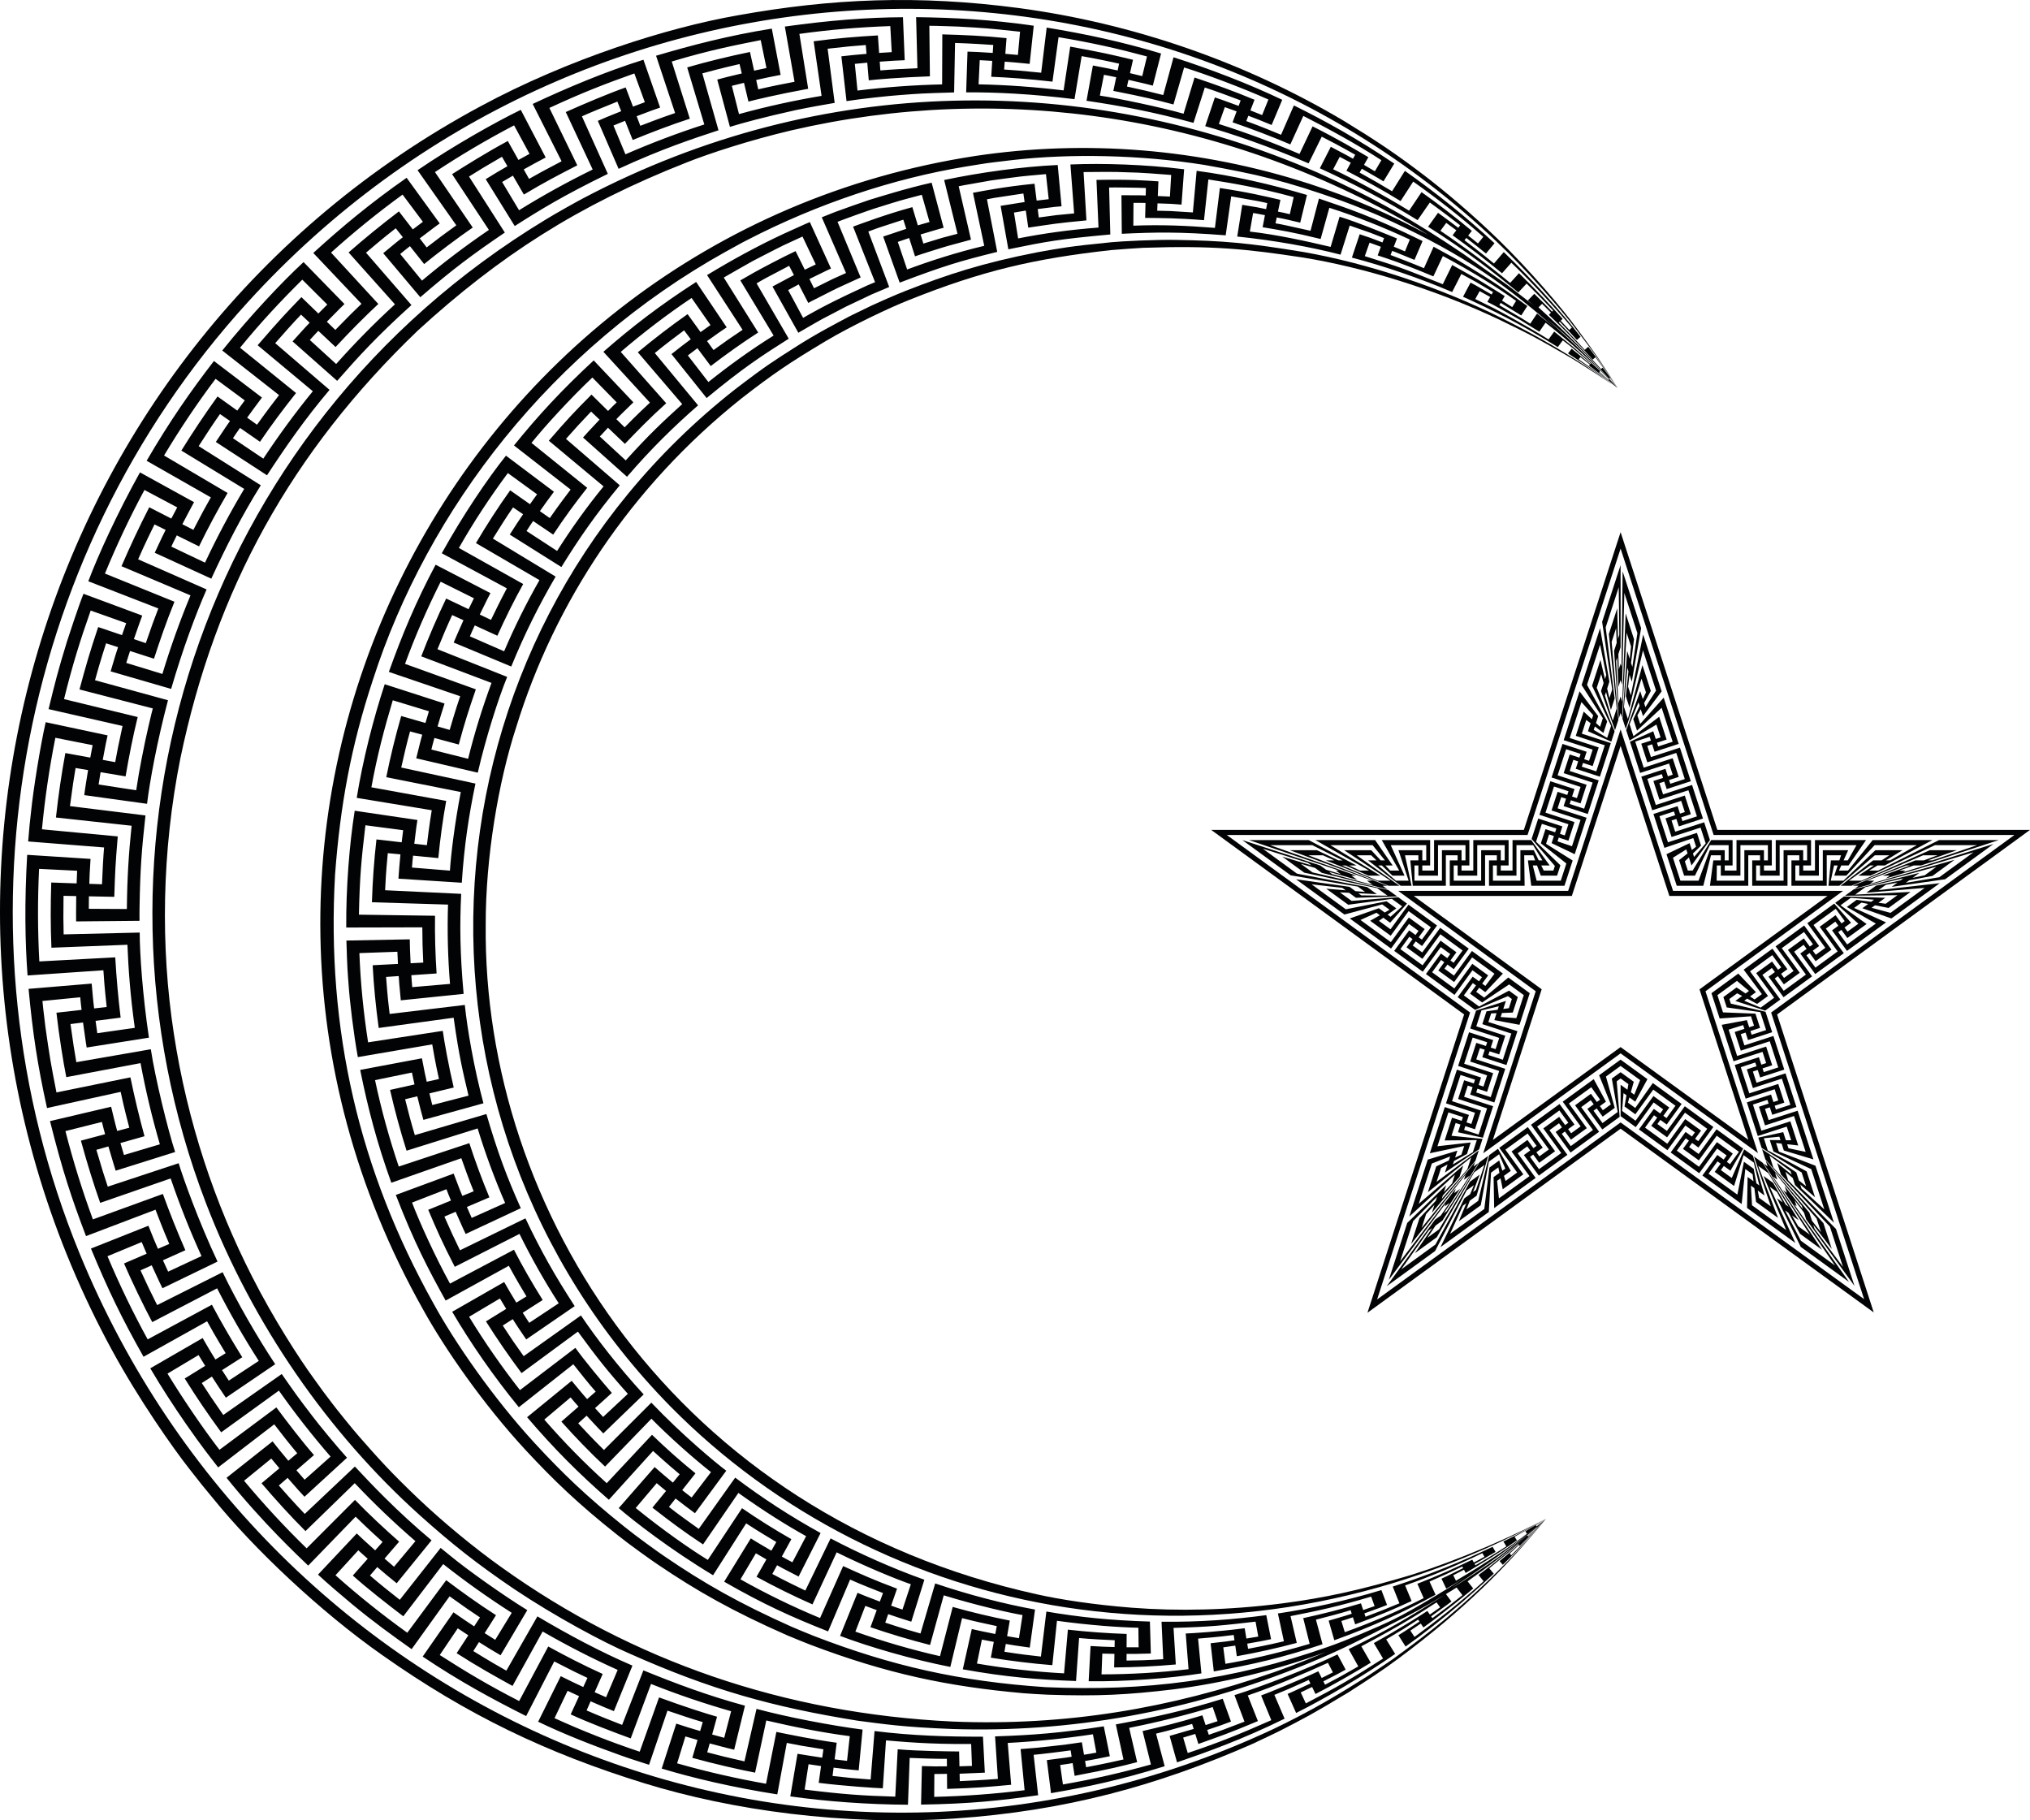
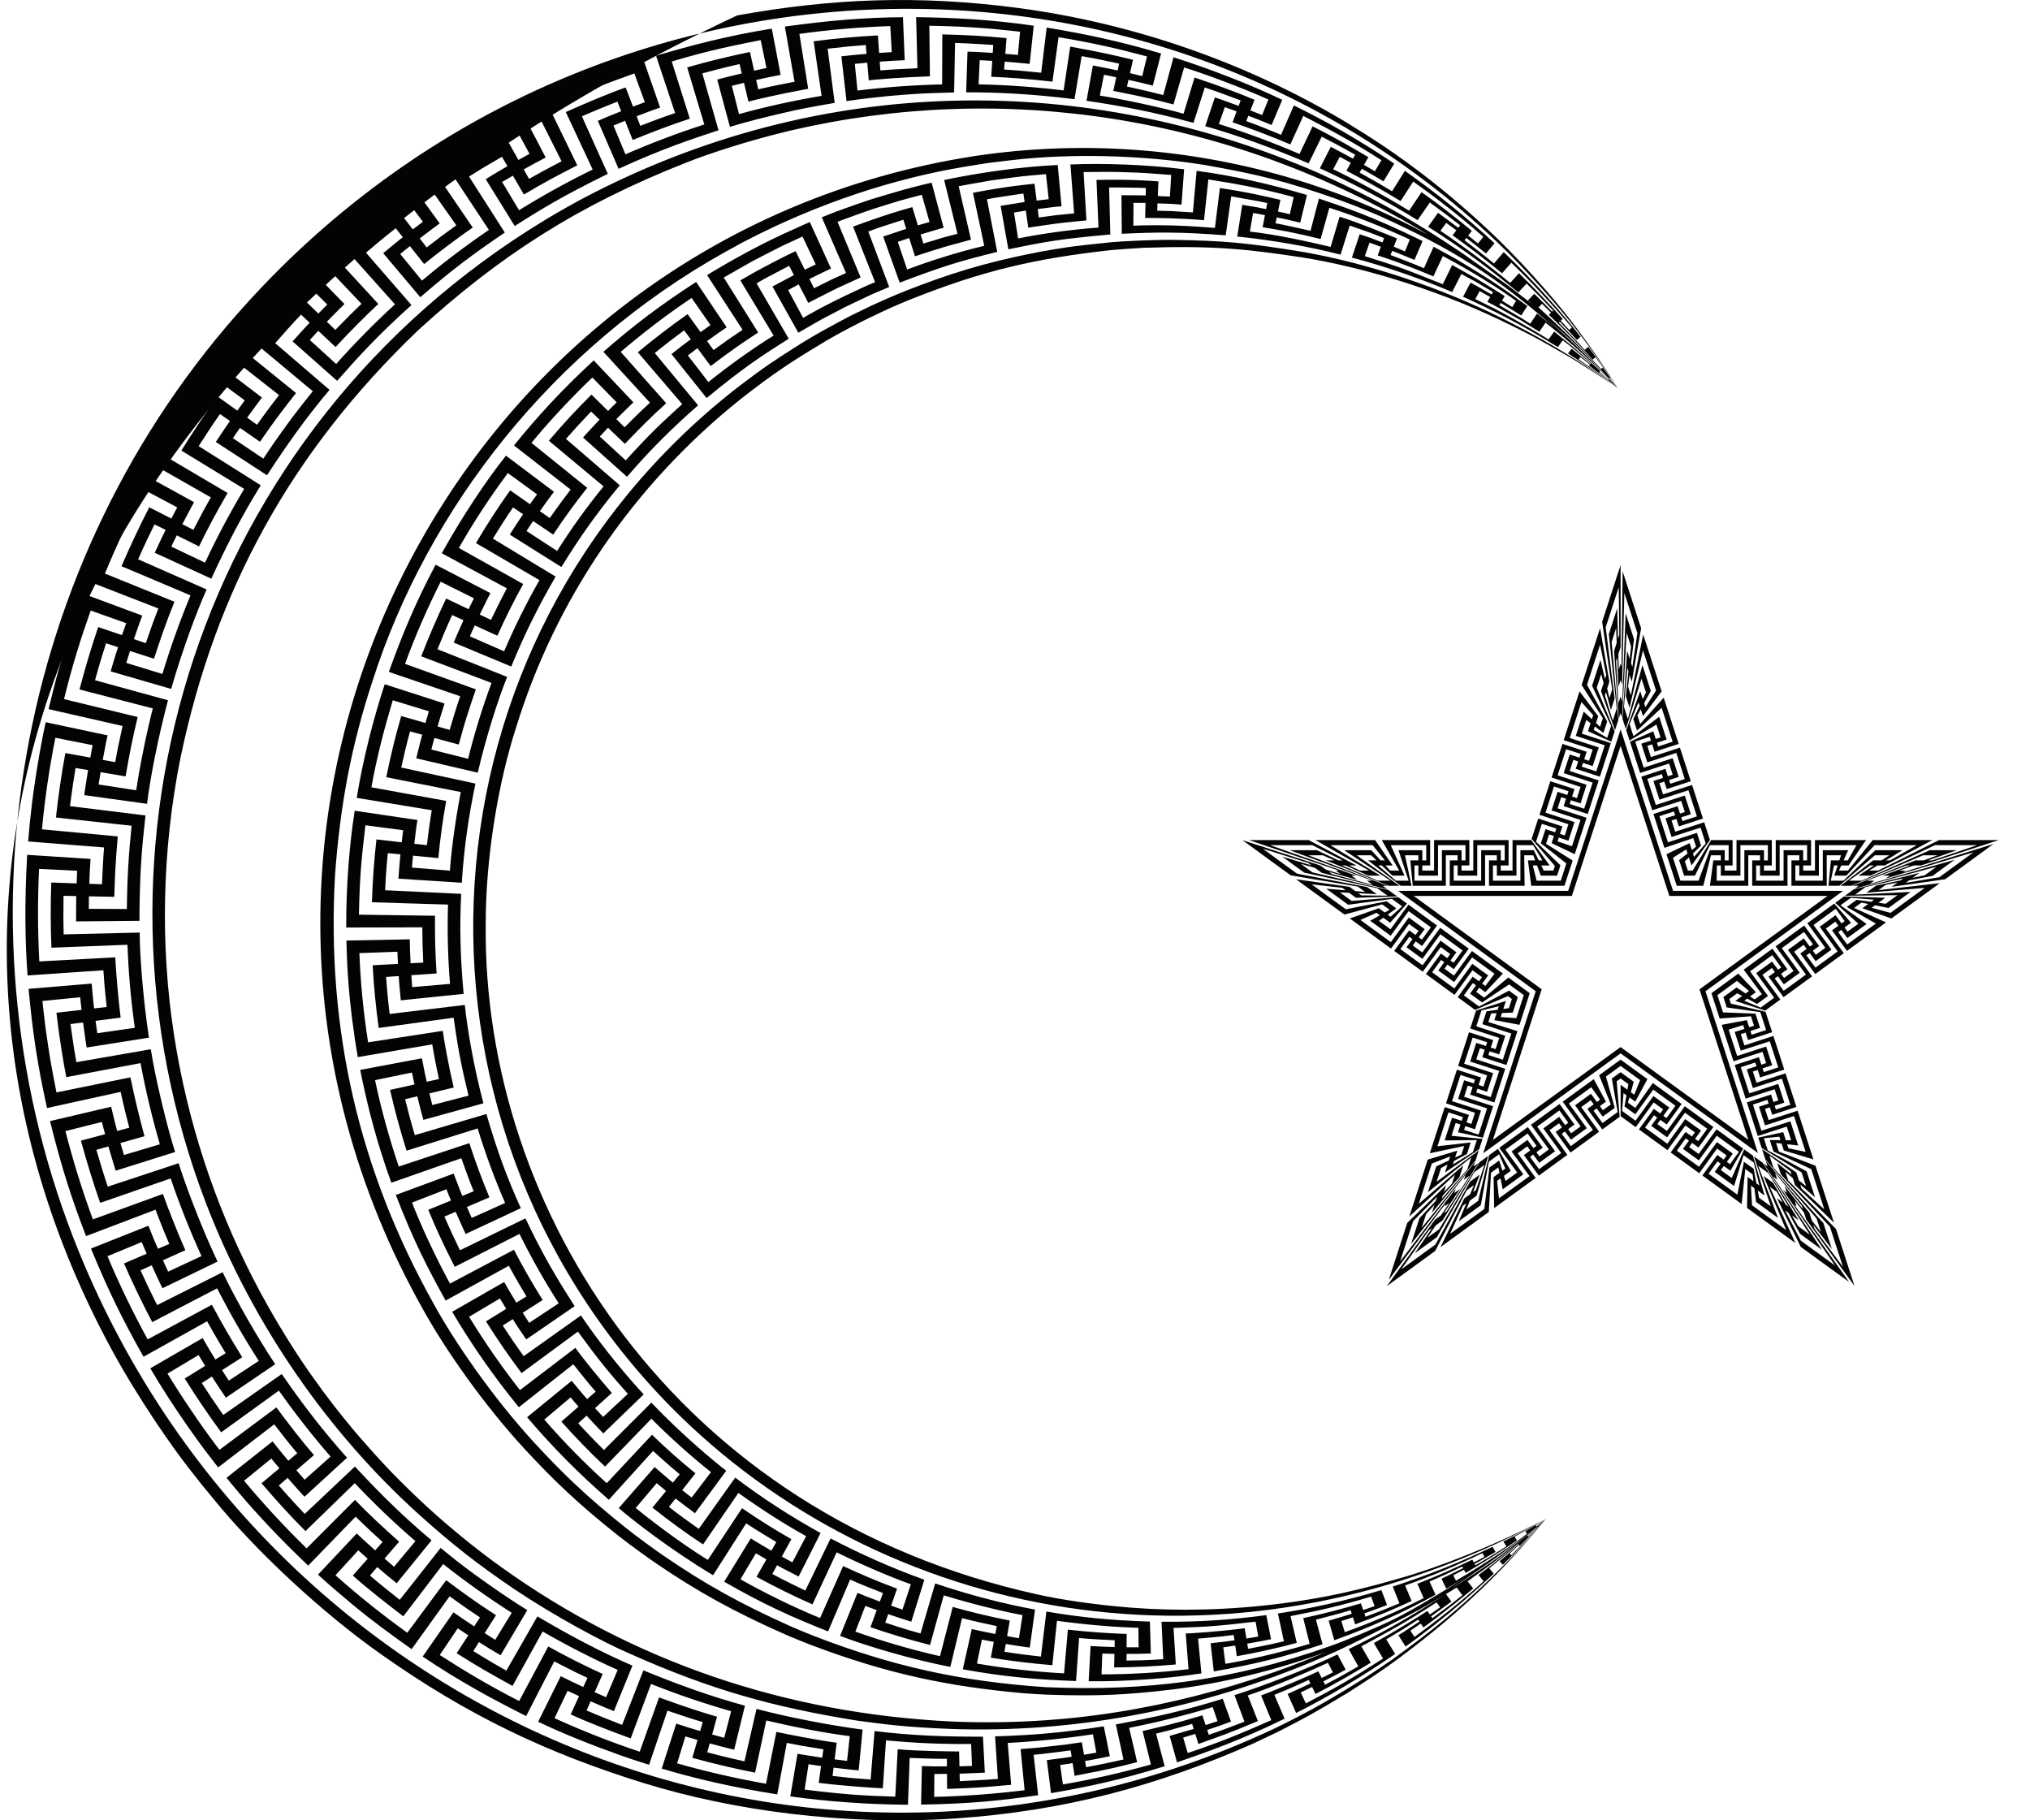
<svg xmlns="http://www.w3.org/2000/svg" version="1.1" id="Layer_1" x="0px" y="0px" viewBox="0 0 5000 4482.826" enable-background="new 0 0 5000 4482.826" xml:space="preserve">
  <g>
    <path fill="#020304" d="M3965.54,930.526l18.575,24.732c-31.282-43.105-25.086-34.651-36.713-49.91l-4.114,3.363   c-18.211-20.568-91.803-95.828-153.824-151.753l8.76-8.827c7.354,7.221,14.584,14.575,21.891,21.853l-5.311,5.207   c37.169,35.525,73.311,72.237,108.104,110.299l6.784-5.748c33.238,44.971,20.769,27.614,54.423,75.515   c-26.167-38.657-34.541-51.603-72.038-101.34l-8.779,7.648c-23.023-25.989-63.815-67.1-63.915-67.202l2.385-2.271   c25.681,26.868,15.954,16.459,42.318,45.169l8.931-8.019c-48.668-62.831-114.2-136.424-189.149-208.523l-24.104,28.171   c-15.034-12.326-26.794-22.335-72.646-57.169l4.532-5.796c16.466,12.399,32.314,25.568,48.418,38.413l21.007-25.283   c-69.772-65.084-141.93-122.527-220.741-178.318l-31.563,50.28c-47.664-28.131-29.288-17.596-79.934-45.976l5.387-9.492   c56.72,32.575,37.012,21.265,53.397,31.059l26.556-43.724c-90.419-60.927-166.49-103.261-247.24-143.259l-31.667,72.313   c-51.558-21.453-69.18-27.67-85.587-33.748l5.074-13.131c33.085,12.775,10.797,3.74,57.368,22.774l26.09-62.043   c-80.862-38.846-180.895-77.118-267.743-104.722l-25.34,93.026c-53.514-13.222-32.943-8.42-89.368-20.997l3.725-16.475   c53.228,12.36,40.972,9.423,59.981,14.299l20.323-79.126c-96.933-29.113-185.288-47.976-281.767-63.857l-13.53,111.192   c-74.49-7.306-37.578-3.801-91.316-7.924l1.501-19.326c20.475,1.71,40.988,3.069,61.406,5.463l10.052-93.995   c-108.286-15.528-194.298-19.739-289.701-21.083l3.25,125.767c-30.48,1.292-60.941,2.86-91.325,5.425l-1.52-21.558   c47.929-3.348,25.869-1.885,61.511-3.601l-4.294-105.853c-86.575,0.338-181.778,7.645-290.907,22.993l23.848,135.962   c-29.919,5.663-59.772,11.667-89.406,18.641l-5.093-23.012c36.063-7.97,22.221-5.099,60.257-12.589l-21.72-113.91   c-105.603,16.722-200.655,41.693-285.121,66.746l46.907,141.14c-37.176,12.498-73.439,26.728-85.653,31.439l-9.026-23.629   c51.659-19.613,25.722-9.781,57.777-21.254l-41.093-117.824c-91.06,28.465-185.411,67.826-272.788,108.865l71.192,141.15   c-68.58,36.214-34.682,18.228-80.142,43.43l-13.083-23.344c17.957-9.91,35.801-20.057,54.071-29.378l-61.359-117.359   c-61.736,29.912-165.91,88.421-254.223,148.646l95.458,135.743c-44.205,32.15-27.443,19.616-73.007,54.423l-17.093-22.195   c43.819-33.217,34.171-25.99,49.235-36.855l-81.53-112.418c-88.596,61.828-160.705,121.891-229.891,185.131l118.689,125.216   c-38.2,37.397-13.716,12.574-64.399,64.285l-20.893-20.19c33.562-34.019,36.702-37.278,43.382-43.601l-100.76-103.24   c-50.32,46.155-131.085,131.567-200.266,217.758l139.933,109.834c-11.641,15.136-27.651,35.627-54.328,72.912l-24.304-17.397   c3.019-4.246,31.138-42.709,36.494-49.492l-118.261-90.052c-57.873,75.025-109.218,148.642-165.786,245.739l158.166,90.128   c-22.853,40.958-14.001,24.588-43.05,79.99l-27.173-13.919c2.266-4.43,24.74-47.16,28.817-54.28l-133.169-73.302   c-56.312,101.194-103.935,205.857-127.249,268.095l172.494,66.955c-19.153,51.337-8.023,19.902-30.888,85.435l-29.33-9.919   c15.018-42.891,16.776-48.152,20.589-57.929l-144.751-53.739c-12.916,32.496-34.972,100.167-40.456,116.96   c-22.32,72.29-29.948,103.266-45.52,167.107l182.185,41.52c-13.644,64.019-9.957,45.779-18.062,89.064l-30.689-5.615   c11.174-59.62,4.942-26.414,11.934-60.313l-152.437-32.437c-13.249,57.7-30.756,167.407-36,219.724   c-4.621,42.436-2.55,19.793-7.192,73.948l186.993,14.793c-1.703,17.894-4.194,62.78-5.14,90.66l-31.249-1.093   c0.963-28.814,0.358-16.355,3.021-61.377l-156.038-10.043c-6.795,115.831-5.244,215.849,0.941,297.093l186.765-12.798   c1.381,20.574,2.721,41.273,8.124,90.451l-30.955,3.506c-2.603-20.333-4.086-40.779-6.043-61.178l-155.411,12.969   c10.373,109.745,21.445,184.474,45.416,293.53l181.397-39.829c2.553,11.739,7.308,35.058,21.264,88.323l-29.796,7.933   c-5.549-19.734-10.052-39.734-14.964-59.629l-150.518,35.392c30.922,123.69,53.849,191.731,88.675,283.192l171.164-65.045   c20.939,54.926,28.466,71.677,33.881,84.313l-27.857,12.009c-11.469-26.612-6.198-13.932-23.487-56.798l-141.549,56.171   c41.452,99.983,74.748,169.471,129.529,266.489l156.513-87.382c4.591,8.648,23.242,41.68,45.767,78.584l-25.226,15.563   c-18.643-30.607-7.437-11.479-31.477-52.836l-128.988,74.508c27.772,47.316,57.701,93.321,88.941,138.356h0.009   c41.466,59.272,54.279,74.578,78.271,105.653l138.128-106.062c18.442,24.076,37.207,47.934,56.684,71.193l-22.005,18.48   c-30.722-37.006-16.592-19.872-38.784-47.743l-113.416,89.739c90.61,112.49,178.553,194.465,201.15,216.238l116.817-120.485   c33.763,32.937,51.524,48.698,66.432,62.252l-18.337,20.665c-34.43-31.064-25.279-22.658-45.292-41.615l-95.458,101.387   c24.547,22.888,57.895,51.061,83.591,72.513c52.132,43.277,98.771,76.853,147.012,111.021l93.482-130.119   c63.64,45.187,29.727,21.198,74.879,51.971l-14.385,22.005c-17.026-11.439-34.252-22.594-50.907-34.575l-75.914,109.007   c90.934,61.115,170.808,104.259,254.888,146.518l69.245-134.537c71.085,36.224,35.964,18.359,81.739,40.532l-10.318,22.451   c-18.556-8.779-37.216-17.321-55.458-26.736l-55.667,112.2c63.236,30.528,137.016,59.338,203.686,83.012   c22.964,8.304,46.309,15.487,69.501,23.012l45.349-133.32c28.789,9.881,57.663,19.591,86.869,28.218l-6.413,21.996   c-35.402-10.558-21.908-6.338-58.793-18.29l-35.858,110.746c76.1,23.001,174.044,46.289,284.693,63.582l23.411-126.812   c42.339,8.256,22.698,4.795,90.157,15.762l-2.888,20.637c-20.295-3.202-40.627-6.167-60.884-9.568l-17.805,104.893   c89.122,12.56,191.442,19.995,289.862,20.561l4.219-115.297c30.527,0.969,61.064,2.537,91.62,2.224l0.143,18.508   c-37.015,0.171-22.838,0.356-61.644-0.684l-2.081,94.936c122.443-1.923,195.543-9.971,288.399-23.116l-11.107-99.535   c14.247-1.064,72.978-8.197,91.135-10.964l2.451,15.677c-18.741,2.947,0.905,0.299-61.102,8.351l10.309,81.435   c92.44-16.038,169.514-32.192,279.953-66.385l-21.235-80.257c34.538-8.524,15.005-3.304,88.855-23.943l3.848,12.333l-59.287,17.216   l18.261,65.14c75.483-25.929,162.164-57.035,264.921-107.591l-25.15-58.594c43.871-18.159,26.604-10.688,84.618-36.722l4.171,8.636   c-56.428,26.093-46.277,21.492-56.19,25.72l20.979,46.964c72.943-36.553,167.93-92.329,243.886-145.454l-22.024-35.829   c55.987-33.547,32.568-19.281,78.631-48.656l3.259,4.817c-43.873,28.904-34.92,23.084-51.905,33.577l17.72,27.905   c43.545-30.866,93.332-69.725,138.812-108.893c37.466-32.271,74.265-66.427,78.394-70.565l-11.088-13.245   c54.571-44.741,39.258-31.904,71.078-59.629l0.997,1.102c-39.119,35.147-19.753,17.832-46.584,40.76l7.886,9.149   c42.777-40.935,84.967-89.139,106.508-113.33c-56.35,61.15-34.325,37.849-85.653,89.948l-3.886-4.38l22.736-21.045l2.014,2.204   c25.163-24.689,19.245-18.86,64.788-66.727l-43.43,44.161l-0.684-0.731l44.114-43.43c-7.705,6.337-15.325,12.741-22.945,19.135   l-0.257-0.38l23.202-18.755l-23.468,18.356l-1.53-2.252c8.333-5.292,16.636-10.651,24.903-16.048   c-0.84,0.42-23.729,14.972-50.803,30.765l3.896,5.938c-31.406,24.738-97.831,70.91-174.898,115.772l-6.698-13.396l26.47-13.653   l4.143,7.943c43.691-25.975,84.652-50.883,126.147-80.199l-5.729-9.074c26.014-14.138,51.819-28.798,77.359-44.038   c-32.144,18.096-71.783,39.839-104.874,55.829l7.325,12.057c-34.998,22.502-63.776,39.628-76.37,46.641l-1.881-3.477   c16.211-8.885,6.156-3.119,51.667-29.596l-7.354-12.551c-76.885,36.992-157.805,69.628-245.948,97.967l16.475,41.207   c-49.848,20.477-30.66,12.906-83.506,33.102l-2.831-8.256c48.281-17.573,37.374-13.521,55.867-20.779l-13.938-36.637   c-88.958,26.94-180.426,46.564-254.917,57.596l14.793,68.494c-10.864,2.755-39.646,9.336-88.237,18.546l-2.081-12.684   c44.086-7.78,24.775-4.274,58.67-11.04l-11.753-59.202c-82.308,11.065-163.613,17.143-258.024,16.266l4.2,92.247   c-48.23,2.923-54.161,2.841-90.366,3.373l0.076-16.399c33.657-0.257,9.549,0.363,59.743-1.026l-2.271-78.651   c-99.296-2.964-175.719-11.211-255.031-24.694l-13.425,110.888c-27.57-2.977-49.988-5.604-89.843-11.829l3.297-19.211   c26.804,4.456,14.383,2.585,59.107,8.931l12.912-93.653c-77.412-14.112-162.051-35.976-245.9-64.304l-36.209,123.23   c-16.08-4.565-36.834-10.125-86.841-26.708l7.297-20.921c18.793,6.708,37.891,12.504,56.884,18.613l32.228-103.363   c-79.154-28.063-163.566-66.069-230.926-101.767l-62.271,128.456c-14.52-6.997-54.085-25.848-81.33-40.903l11.743-21.425   c15.469,8.473,6.15,3.615,53.036,27.82l54.185-107.183c-75.693-41.813-142.417-85.287-210.366-136.437l-89.767,126.204   c-21.063-14.958-53.257-37.85-73.425-54.043l16.342-20.694c6.911,5.631,41.69,31.957,47.724,36.209l77.093-104.646   c-26.072-19.584-108.173-87.573-184.561-167.658l-116.75,116.627c-33.864-33.715-43.392-44.522-63.354-65.758l20.732-18.727   c34.224,36.887,26.825,29.012,41.102,43.639l99.411-96.028c-61.842-67.245-116.464-137.829-154.527-194.518l-141.017,100.304   c-21.024-29.245-32.139-45.486-51.553-75.439l24.608-15.734c15.755,24.528,7.861,12.615,33.188,49.948l119.373-81.986   c-49.007-75.649-82.402-134.311-121.302-216.18l-161.235,78.641c-23.662-49.549-14.866-30.435-38.366-83.021l27.715-11.838   c21.716,48.929,16.963,38.37,24.646,54.66l135.819-63.468c-35.233-78.669-57.301-138.442-84.741-231.914l-176.266,51.962   c-8.741-29.235-16.684-58.708-23.915-88.361l29.938-7.211c11.197,45.157,5.846,23.89,15.097,58.071l147.857-40.903   c-23.238-86.648-39.802-183.215-45.872-242.157l-185.14,22.157c-1.956-16.255-4.981-39.085-8.751-91.145l31.107-2.147   c2.547,32.98-0.31,3.072,5.121,59.781l154.736-15.895c-8.945-99.656-9.716-168.321-6.033-246.347l-187.354-8.893   c1.074-21.526,1.714-40.354,6.622-91.287l31.116,3.031c-2.166,19.876-3.401,39.838-4.922,59.781l156.028,10.005   c5.872-90.896,17.264-165.412,33.663-244.209l-182.803-39.516c5.98-26.698,14.238-62.539,21.701-88.922l30.014,8.057   c-5.039,18.55-2.548,8.659-14.755,58.166l151.61,35.401c19.823-86.403,50.601-182.434,72.342-235.857l-171.62-68.199   c11.363-28.304,23.354-56.371,36.142-84.076l27.857,12.713c-9.639,20.943-22.051,49.99-24.123,54.936l141.805,59.078   c32.242-78.807,66.999-148.961,109.33-221.454l-154.546-93.587c13.892-22.313,34.436-55.34,49.644-76.807l24.741,16.732   c-5.046,7.14-26.479,39.922-32.836,50.176l127.145,79.924c44.78-72.409,84.452-129.441,143.81-201.292l-132.456-114.29   c36.621-40.899,22.387-25.451,61.834-67.325l20.836,19.886c-34.958,37.34-28.631,30.521-40.684,44.057l108.313,96.684   c59.11-68.855,115.416-123.766,175.059-175.924l-106.613-128.789c18.86-15.861,51.734-40.771,72.152-55.933l16.418,21.986   c-28.78,21.593-17.873,13.179-47.516,36.542l86.603,108.237c90.823-75.075,136.784-104.753,202.223-146.138l-79.211-136.266   c24.654-14.312,8.011-5.303,80.199-43.259l11.81,22.85l-52.836,28.19l63.686,113.815c81.284-46.922,34.175-20.391,116.684-64.019   c1.793-0.933,12.857-6.104,63.753-30.29c18.775-7.967,8.667-3.678,43.354-18.394l-51.468-136.494   c29.076-10.853,11.171-4.764,86.223-29.216l7.221,22.537l-56.798,18.983l40.627,113.473   c110.264-41.726,147.42-52.721,240.275-75.724l-25.292-129.511c26.708-4.905-6.187,0.112,89.719-14.29l3.021,21.017l-59.107,9.406   l19.05,107.031c95.594-19.57,123.58-24.828,251.154-36.561l-2.983-115.658c9.869-0.423,70.432,0.39,90.603,1.254l-0.437,18.394   c-7.997-0.496-10.418-0.41-59.772-0.599l0.874,94.945c81.171-3.848,141.388-5.196,255.914,3.762l13.52-95.924   c79.513,14.013,62.305,10.818,88.874,16.589l-2.85,14.841c-26.914-5.54-13.273-3.056-58.793-10.584l-12.323,78.09   c90.488,9.37,181.156,25.548,254.451,44.608l22.594-71.705c62.782,21.889,46.005,15.772,84.637,30.983l-3.943,10.641   c-36.314-13.757-26.488-10.304-56.152-20.219l-19.193,57.558c76.53,19.894,168.819,51.268,246.926,84.855l22.679-44.523   c46.154,25.196,24.036,12.302,77.976,44.504l-3.468,6.043c-53.863-31.044-35.352-20.484-51.877-29.302l-18.47,34.812   c68.845,31.305,139.023,65.268,233.425,123.943l12.342-16.646c32.428,25.317,18.358,13.786,68.998,56.922l-1.14,1.387   c-15.382-12.523-30.613-25.254-46.128-37.634l-8.912,11.61c63.771,41.926,72.216,48.881,121.853,84.741   c-69.138-52.142-50.188-38.325-95.715-70.176l4.409-5.558l23.344,18.404l-2.28,2.784c11.082,7.801,15.216,11.265,70.356,54.622   l-45.862-37.634l0.798-0.941c54.83,46.934,43.555,37.443,45.102,38.603l0.019,0.019h0.01   c-55.459-59.076-112.762-116.18-176.58-171.686c59.065,48.803,102.415,91.032,155.62,148.865l0.123-0.095   c6.993,7.62,13.958,15.24,20.836,22.917c-6.698-7.81-13.501-15.563-20.333-23.316L3965.54,930.526z M3699.62,672.977l22.946-26.024   c52.627,50.613,102.204,104.152,148.988,159.743l-6.299,5.824l-21.102-22.698l4.77-4.532   c-34.47-38.698-70.233-76.38-107.563-112.532l-21.729,23.933c-55.23-45.701-112.741-88.342-171.801-128.333l14.366-19.525   l24.912,18.299l-9.33,12.304C3619.326,609.272,3660.076,640.331,3699.62,672.977z M3449.73,495.172l31.116-47.99   c59.972,42.423,117.777,87.658,172.627,136.086l-13.121,16.276c-7.915-6.651-16.048-13.026-24.171-19.411l9.064-11.591   c-40.057-33.283-81.321-65.235-123.924-95.401l-30.613,45.72c-60.706-37.358-141.91-80.857-187.097-101.929l16.237-30.689   c16.454,8.529,10.195,5.193,27.269,14.489l-10.812,19.734C3357.734,442.174,3399.794,464.464,3449.73,495.172z M3178.186,355.628   l31.972-70.166c65.444,33.532,130.769,69.09,192.256,109.017l-16.057,27.344l-26.746-15.763l10.765-18.974   c-30.959-18.22-73.207-43.717-137.435-75.895l-32.199,67.99c-65.026-27.972-131.363-52.504-198.594-73.824l14.632-41.463   l29.064,10.366l-9.957,26.955C3083.868,317.719,3131.364,335.818,3178.186,355.628z M2890.319,257.253l26.242-91.078   c50.017,15.394,143.463,50.074,207.582,78.917l-15.439,38.299c-9.577-3.953-19.259-7.629-28.883-11.458l10.138-26.252   c-52.689-21.896-92.993-36.315-147.715-54.755l-27.078,89.102c-54.998-15.679-161.241-38.033-206.147-44.561l10.043-51.249   c10.138,1.739,20.161,4,30.242,6.062l-7.088,33.568C2822.941,239.794,2845.527,245.505,2890.319,257.253z M2592.314,201.082   l14.955-109.53c83.213,13.87,146.386,28.278,217.833,47.458l-11.696,48.437l-30.195-7.288l7.449-32.941   c-54.248-12.907-71.464-17.231-154.651-32.39l-16.313,107.801c-69.625-8.399-139.515-13.549-209.406-14.926l2.85-59.515   l30.774,1.701l-2.451,39.164C2482.787,190.695,2534.852,194.494,2592.314,201.082z M2290.405,187.961l-1.368-124.485   c15.51-0.046,68.279,1.855,72.019,2.024c68.6,3.97,65.425,3.469,151.382,12.608l-5.273,57.188l-30.993-2.736l2.993-38.651   c-54.888-5.648-106.457-7.905-158.204-9.254l-0.447,123.173c-69.786,1.558-139.382,6.67-208.465,15.173l-6.584-65.729l30.67-2.907   l3.706,43.477C2156.37,195.854,2216.375,190.572,2290.405,187.961z M1990.604,218.65l-21.653-135.202   c74.309-10.299,149.083-16.656,223.886-19.183l3.553,64.114l-31.059,1.967L2162.3,87.22c-52.855,2.945-105.682,7.458-158.223,14.47   l19.496,134.366c-68.57,11.534-136.494,26.489-203.382,44.931l-17.587-69.634l29.891-7.373l10.955,46.223   C1857.246,246.445,1912.873,232.872,1990.604,218.65z M1699.099,292.331l-44.522-140.846   c94.121-28.435,159.97-40.892,219.097-52.675l14.157,68.684l-30.423,6.527l-10.195-46.014   c-51.953,10.765-103.639,23.126-154.641,37.967l42.176,140.541c-66.005,21.207-130.822,45.872-194.271,73.482l-29.492-70.898   l28.513-11.601l18.85,47.268C1604.676,325.842,1651.45,307.809,1699.099,292.331z M1290.31,479.125   c49.924-29.872,86.036-48.669,131.572-71.981l-68.731-141.359c84.082-38.934,139.173-59.908,209.292-84.874l25.853,70.793   l-29.178,10.898l-18.052-47.249c-41.576,14.594-99.543,39.108-147.534,60.561l66.29,141.539   c-62.071,30.489-122.689,63.81-181.349,100.247l-41.682-69.539l26.537-15.563L1290.31,479.125z M1044.704,650.27   c28.675-23.716,85.622-66.716,119.687-89.938l-93.074-136.551c62.955-41.72,128.085-80.066,194.898-115.069l38.024,70.214   l-27.316,14.983l-26.176-46.679c-53.764,28.945-104.771,61.081-137.254,81.672l90.698,137.311   c-57.074,38.774-112.123,80.447-164.788,124.865L985.75,625.5c7.829-6.622,15.99-12.846,23.971-19.287L1044.704,650.27z    M826.519,854.612c36.218-39.033,71.338-74.374,105.349-106.071L815.412,622.042c56.181-50.698,115.059-98.318,176.133-142.822   l50.1,67.002l-24.893,18.727l-34.195-44.37c-42.413,32.295-83.857,65.91-123.962,101.112l114.214,127.762   c-50.822,46.442-99.107,95.601-144.827,146.936L763.127,837.3c6.765-7.705,13.853-15.116,20.874-22.584L826.519,854.612z    M640.363,1087.942c27.934-41.207,57.815-81.074,88.798-120.057L591.242,856.312c51.43-62.939,100.313-115.09,153.33-167.582   l61.568,61.254l-21.967,22.128l-41.786-40.38c-38.802,40.499-48.67,50.067-107.791,118.461L770.51,963.495   c-43.487,53.207-84.076,108.703-121.948,165.938l-74.765-50.252c9.472-14.224,3.723-5.919,17.321-25.406L640.363,1087.942z    M490.244,1345.566c21.644-44.77,45.359-88.523,70.309-131.544l-156.494-92.266c39.04-65.093,81.283-128.247,126.898-188.836   l71.924,53.112c-6.147,8.38-12.418,16.675-18.461,25.131l-48.618-34.803c-31.306,43.316-60.884,87.886-89.131,133.273   l154.812,94.385c-35.259,58.86-67.382,119.544-96.532,181.587l-82.945-39.458c7.271-15.329,0.406-1.531,13.416-27.658   L490.244,1345.566z M320.296,1603.191l58.983,18.983c15.364-46.921,29.248-87.982,50.423-140.313l-171.24-69.378   c28.874-70.252,61.33-139.031,97.34-205.881l80.703,42.879c-4.846,9.188-9.815,18.318-14.556,27.563l-54.337-27.848   c-24.475,47.572-47.154,96.047-68.389,145.159l169.967,71.81c-26.29,63.306-49.34,127.933-69.216,193.539l-88.979-27.211   C313.873,1622.659,317.208,1612.958,320.296,1603.191z M247.755,1901.594l61.568,10.337c8.389-49.007,17.919-97.872,29.805-146.166   l-181.416-44.124c20.359-82.831,40.379-146.63,65.653-218.052l87.43,31.012l-10.337,29.435l-58.651-19.839   c-20.615,61.345-31.252,98.757-46.071,153.691l180.617,46.708c-2.267,8.175-16.832,67.152-27.819,125.511   c-7.714,41.386-5.042,25.81-13.083,76.01l-92.589-14.176L247.755,1901.594z M218.995,2207.314l62.508,1.263   c2.105-62.997,2.486-76.526,8.532-148.798l-186.708-17.53c7.173-75.648,18.223-150.898,33.036-225.359l91.781,18.157l-5.758,30.66   l-61.387-11.23c-9.26,50.058-16.759,100.292-23.221,158.755l186.404,20.257c-7.186,67.778-10.979,129.503-11.706,205.073   l-93.748-0.513L218.995,2207.314z M297.132,2506.041c-6.052-49.321-10.375-98.831-13.273-148.437l-186.983,10.043   c-4.114-75.905-4.314-152.029-0.599-227.943l93.691,4.656c-0.452,6.492-0.53,10.417-1.226,31.145l-62.499-2.185   c-1.796,54.197-1.828,107.281,0.418,160.561l187.192-7.278c2.468,61.157,6.96,124.098,18.138,204.57l-92.342,13.235l-4.257-30.442   L297.132,2506.041z M355.926,2798.136c-13.159-47.962-24.665-96.342-34.727-145.026l-182.119,37.188   c-14.816-75.808-16.203-84.19-27.135-160.513c-5.33-44.582-6.424-52.911-7.43-64.722l93.055-9.15   c0.846,10.366,2.119,20.694,3.335,31.021l-61.9,7.012c5.946,53.546,17.242,124.46,24.276,158.67l182.841-34.537   c12.561,67.344,28.399,134.109,47.61,199.924l-88.399,26.356l-8.684-29.492L355.926,2798.136z M456.543,3078.829   c-19.981-45.577-38.404-91.81-55.401-138.556l-172.352,62.622c-26.261-71.221-48.817-143.838-67.629-217.435l89.843-22.527   c2.366,10.128,5.159,20.143,7.867,30.185l-59.601,15.876c15.899,58.146,32.147,109.7,47.515,153.226l173.53-60.19   c22.195,64.893,47.43,128.779,75.972,191.221l-82.138,38.29l-12.846-27.933L456.543,3078.829z M596.695,3342.373   c-26.328-42.28-51.468-85.292-74.793-129.283l-158.166,85.311c-36.532-66.451-69.549-134.85-99.002-204.779l84.247-34.869   c3.78,9.329,1.041,2.864,12.219,28.665l-55.715,24.019c17.575,41.2,50.448,109.125,69.52,144.456l159.753-83.183   c31.268,61.14,65.416,120.865,102.66,178.651l-73.862,48.608l-16.703-25.824L596.695,3342.373z M773.379,3583.314   c-29.106-33.14-66.378-81.896-92.694-117.359l-140.143,104.399c-42.776-55.539-91.93-128.46-127.99-187.629l76.513-45.691   c5.349,8.912,10.888,17.71,16.323,26.565l-50.442,31.135c31.07,49.675,55.492,85.377,89.843,132.551l142.147-102.708   c39.61,56.228,82.1,110.47,127.259,162.442l-63.914,56.95l-20.209-23.193L773.379,3583.314z M874.329,3693.717L755.27,3812.976   c-54.242-52.684-105.634-108.342-154.119-166.451l67.021-54.641l19.99,23.924l-44,36.959   c34.736,40.475,70.499,80.114,108.247,117.786l121.311-118.005c47.325,50.062,97.264,97.701,149.473,142.774l-52.703,63.002   l-23.325-20.057l35.914-41.672C945.645,3763.57,909.132,3729.489,874.329,3693.717z M1099.042,3891.447l-95.876,129.378   c-61.302-44.057-120.418-91.25-176.817-141.549l56.133-61.406l23.202,20.779l-36.675,41.311   c34.87,31.424,86.88,71.967,124.361,100.399l98.271-128.608c54.147,42.793,110.556,82.803,168.798,120.029l-40.693,66.499   l-26.014-16.456l27.953-44.18C1175.302,3947.635,1138.167,3920.976,1099.042,3891.447z M1350.358,4054.724l-71.667,134.328   c-77.007-39.576-130.196-71.503-195.553-113.33l44.342-65.729l26.005,17.178l-28.76,44.019   c51.012,32.66,92.729,55.934,137.682,80.656l74.1-134.072c59.953,34.509,121.596,66.252,184.865,94.594l-28.57,67.316   l-28.171-12.428l19.848-44.902C1434.876,4099.786,1393.791,4078.47,1350.358,4054.724z M1454.709,4189.698   c44.958,19.533,23.495,10.292,57.387,24.171l45.634-112.066c-79.258-34.111-157.855-76.054-234.062-121.292l-76.513,133.729   c-10.694-5.764-44.752-25.583-81.368-48.238l13.976-22.09c31.707,19.841,19.47,12.418,53.207,32.389l65.786-111.145   c-61.292-37.581-149.609-100.858-187.914-132.522l-25.52-20.656l-100.646,127.772c-24.846-19.468-49.473-39.24-73.425-59.81   l17.957-20.836c28.463,24.266,17.457,15.129,47.896,39.886l85.853-105.748c-84.258-70.625-145.041-134.748-188.846-181.682   l-123.515,116.694c-28.682-29.878-53.447-58.243-63.839-70.014l21.663-18.727c38.861,44.287,18.406,21.035,41.549,46.442   l104.751-96.095c-24.543-26.972-69.03-80.959-83.743-100.542c-37.777-49.139-44.739-59.492-77.036-105.644l-144,100.893   c-41.966-60.882-22.633-32.696-52.931-78.651l24.922-15.886c11.392,17.378,22.461,34.974,34.394,52l121.549-82.556   c-42.809-64.28-95.015-154.52-129.549-226.518l-161.264,80.998c-25.215-51.08-15.807-31.372-40.997-85.558l27.62-12.39   c23.524,50.855,17.736,38.571,26.489,56.466l135.648-65.672c-46.035-97.541-84.537-204.99-95.743-242.252l-174.632,57.71   c-16.542-51.543-6.323-17.618-28.066-90.66l29.634-8.37c12.232,41.347,14.957,50.786,17.948,59.724l146.432-46.014   c-17.767-53.997-49.173-181.913-59.895-253.064l-183.458,31.848c-7.505-44.597-5.462-30.825-14.385-93.843l30.869-3.962   c7.291,51.756,7.624,54.381,8.941,61.729l153.397-24.304c-15.512-104-22.664-206.596-22.755-258.831l-187.306,4.523   c-0.77-53.414-0.896-22.789-0.304-94.974l31.249,0.627c-0.372,43.607-0.525,51.913-0.247,62.394l156.171-1.454   c-0.295-10.832,0-21.672,0.067-32.504c1.488-94.267,5.262-143.681,14.632-227.002l-186.005-22.964   c10.662-78.422,5.465-40.842,13.824-93.9l30.784,5.169c-3.268,20.523-6.841,41.007-9.416,61.644l154.66,21.387   c6.718-55.382,24.273-151.337,51.582-255.059l-179.743-49.292c13.412-49.15,26.446-88.376,27.249-90.907l29.492,9.492   c-10.363,32.754-1.684,3.4-18.28,59.62l149.036,43.211c28.322-97.641,61.043-185.217,87.354-244.988l-168.627-74.185   c6.426-14.538,14.182-32.875,40.323-85.938l27.411,13.539c-9.117,18.234-4.536,8.609-26.898,56.285l139.382,63.801   c36.377-79.19,75.518-155.761,121.881-229.995l-153.055-96.456c15.273-24.109,39.967-61.457,52.561-78.974l24.618,17.083   c-12.452,17.766-4.891,6.599-34.888,51.677l126.081,82.071c46.208-70.811,94.589-140.279,154.024-210.385L677.864,845.101   c18.693-21.411,45.621-51.812,63.61-70.29l21.264,19.953c-14.451,14.936-28.124,30.594-42.09,45.976l109.815,97.15   c52.708-60.127,98.132-109.989,182.983-186.641l-111.933-128.96c45.961-39.198,63.025-52.122,73.226-60.124l17.492,22.024   c-25.829,20.688-0.595-0.279-48.352,39.363l91.363,108.408c81.46-70.376,130.481-106.549,208.199-159.259l-88.247-137.929   c19.203-12.272,45.897-28.414,81.159-48.703l13.482,23.259c-32.341,18.789-20.04,11.426-53.501,31.914l71.496,115.43   c65.955-42.181,120.266-75.121,229.311-128.523l-63.829-141.653c13.993-6.467,55.526-23.676,87.325-36.266l9.435,23.63   c-50.369,20.217-25.665,10.263-57.558,23.801l51.154,118.109c108.957-50.155,184.052-74.454,246.033-94.917l-39.819-140.142   c50.745-13.756,70.649-18.042,91.667-22.964l5.473,23.116c-43.817,10.532-32.523,7.665-60.428,15.117l31.24,116.446   c33.371-10.311,85.395-24.22,160.276-40.855c41.219-8.628,72.511-13.803,97.758-18.185l-17.349-133.416   c65.677-7.076,45.744-5.15,93.919-9.083l1.843,21.739c-20.656,1.834-41.34,3.487-61.938,6.033l12.694,110.366   c33.267-5.32,104.552-13.153,132.01-14.945c44.255-3.32,49.766-4.086,133.007-6.47l2.252-121.824   c3.548,0.058,39.767,1.109,94.071,4.931l-1.226,19.591c-47.763-3.012-26.779-1.775-62.119-3.202l-3.335,100.37   c71.847-0.537,158.77,3.493,266.869,16.732l17.625-106.033c13.279,2.168,49.758,9.101,92.19,18.537l-3.534,16.789   c-20.219-4.617-40.627-8.275-60.979-12.228l-15.734,86.888c82.049,12.13,162.384,26.777,263.515,54.356l27.848-87.031   c30.694,10.107,58.548,20.578,88.304,31.81l-4.979,13.482c-59.833-21.972-27.673-10.135-58.508-20.893l-23.81,70.812   c61.532,17.08,157.123,49.609,254.651,91.61l32.342-65.767c19.361,9.986,45.274,23.197,82.442,44.466l-5.416,9.862   c-16.563-9.257-5.381-3.234-54.67-29.416l-27.031,52.969c83.974,38.452,159.081,77.539,240.855,127.734l30.043-43.468   c40.106,28.979,52.046,38.734,74.717,56.152l-4.665,6.147c-16.57-12.371-32.903-25.093-49.815-36.998l-24.523,34.375   c93.684,59.221,161.9,112.483,222.242,161.824l20.456-21.872c35.516,34.665,51.323,51.654,65.292,66.47l-2.651,2.603   c-25.734-26.378-10.439-11.168-43.696-43.953l-15.858,16.475c5.758,4.827,11.468,9.729,17.159,14.651   c-7.981-6.76-1.588-1.679-42.746-33.558c-20.971-16.177-19.421-15.716-81.444-58.993c-7.005-4.533,13.461,9.052-52.199-37.017   c-124.089-83.49-213.624-134.924-358.575-199.981c-566.977-246.128-1220.407-246.945-1808.341,62.888   c-12.105,6.203-69.668,38.285-94.043,53.406c-859.426,521.141-1170.38,1549.107-835.914,2421.111   c115.551,301.13,303.566,568.022,525.796,768.085c81.551,73.172,142.973,121.38,233.663,182.879   c102.185,68.338,219.141,130.752,283.734,158.622c201.077,89.694,353.791,131.943,562.574,165.501   c65.645,8.412,109.733,15.643,233.482,20.408c286.689,9.237,581.613-40.779,874.508-160.921   c79.186-32.202,136.111-61.684,212.228-100.58c42.024-20.865,72.6-37.199,124.143-68.228c-4.174,2.77-1.675,1.166-10.461,6.67   c-75.76,47.442-130.74,80.497-224.922,126.28l23.696,42.603c-60.116,34.171-33.099,19.043-81.881,45.036l-4.124-8.248   c45.117-23.203,36.041-18.441,54.898-28.874l-20.085-37.397c-75.029,35.854-182.326,77.62-253.796,100.228l24.684,65.283   c-67.685,25.787-48.772,18.833-87.896,32.399l-3.934-11.972c44.276-14.834,23.823-7.842,58.584-20.551l-20.323-56.219   c-94.371,29.246-164.999,44.948-263.325,63.145l18.813,86.328c-6.795,1.763-53.686,11.994-91.943,19.126l-2.641-15.382   c20.475-3.211,40.722-7.677,61.045-11.725l-14.907-73.586c-104.953,16.095-173.969,21.665-267.829,24.722l6.993,104.674   c-34.369,2.87-83.711,5.143-93.9,5.52l-0.409-18.251c20.713-0.675,41.416-1.749,62.119-2.613l-4.608-88.589   c-88.59,0.101-173.137-2.251-267.04-13.881l-9.644,119.287c-56.596-4.309-37.425-2.548-93.815-8.656l2.565-20.456   c55.885,6.444,42.746,5.047,61.843,6.651l9.606-100.399c-74.561-9.497-185.664-30.629-261.264-51.04l-29.691,129.273   c-65.476-15.087-37.973-8.578-91.705-22.271l6.052-21.91c49.288,13.022,39.767,10.577,60.313,15.449l26.546-108.351   c-93.057-25.39-170.372-54.464-250.166-87.021l-52.409,134.328c-29.359-11.382-58.641-23.012-87.496-35.648L1454.709,4189.698z    M1041.731,3224.226c53.257,96.636,149.277,235.077,253.596,347.544c68.229,73.402,129.071,132.092,225.14,208.105   c29.535,23.748,85.74,63.727,98.708,72.266c97.788,66.294,186.827,116.678,319.876,175.135   c7.361,3.219,48.345,19.924,56.143,22.784c189.974,72.125,340.391,103.302,525.691,119.753c7.613,0.694,44.672,3.09,59.525,3.601   c123.589,4.139,196.107,0.56,310.613-13.188c114.585-14.517,246.497-44.694,374.613-91.81   c-26.181,10.782-72.746,30.491-128.219,49.853c-253.389,88.265-512.035,132.824-791.325,121.273   c-415.297-19.891-788.931-149.629-1109.32-378.841c-68.701-48.673-147.076-113.775-205.302-169.073   c-69.078-65.535-101.5-102.181-146.489-153.482c-15.82-17.846-58.175-70.422-66.841-82.185   c-28.284-37.37-17.429-22.656-47.116-63.876c-32.136-44.143-97.03-143.539-150.119-248.399   c-91.597-179.598-159.562-380.921-192.675-598.062c-33.195-215.325-29.704-449.421,16.143-678.527   c86.278-414.409,272.962-754.275,584.893-1053.197c200.58-183.425,393.53-308.312,662.613-414.081   c55.701-22.089,154.378-54.492,256.959-78.679c515.845-119.968,1074.867-41.536,1568.712,256.931   c-99.085-52.391-180.723-89.022-291.772-125.245c-271.235-87.375-552.419-109.408-823.943-68.694   C1101.894,583.675,372.822,2035.052,1041.731,3224.226z M3561.416,3925.651c14.052-8.537,13.452-8.013,26.223-16.2l14.47,18.917   c-39.993,31.691-24.309,19.639-74.081,56.589l-3.107-4.446c42.372-30.602,43.775-31.546,50.09-36.551L3561.416,3925.651z    M1623.308,4180.093l-47.677,133.691c-71.268-23.706-141.273-51.42-209.796-82.565l32.181-67.335l28.247,13.122l-20.646,44.912   c42.277,19.638,104.04,43.17,147.886,59.125l50.033-134.052c64.456,25.729,130.356,48.048,197.264,67.183l-17.026,65.377   l-29.729-8.057l12.095-43.81C1735.843,4219.078,1684.147,4202.451,1623.308,4180.093z M1912.248,4265.062l-25.482,127.667   c-73.663-13.026-146.841-29.644-218.974-50.299l20.38-66.214l29.862,8.713l-12.836,43.99   c51.428,14.336,119.667,29.979,154.641,36.475l27.572-128.503c67.839,15.838,136.352,29.682,205.615,38.67l-6.717,60.827   l-30.584-3.753l5.121-40.921C2001.671,4283.597,1945.374,4271.741,1912.248,4265.062z M2211.089,4307.817l-5.995,116.665   c-80.355-2.326-128.169-5.648-223.259-17.406l9.663-62.423l30.793,4.551l-5.786,41.273c60.733,7.775,143.15,13.102,157.938,13.435   l7.8-118.014c34.127,2.835,105.438,9.958,209.739,8.903l2.005,53.967c-10.271,0.313-20.542,0.846-30.812,0.979l-0.817-36.494   C2339.646,4312.961,2263.332,4312.498,2211.089,4307.817z M2627.06,4295.912c-5.927,0.938-68.945,7.94-75.449,8.371l-37.824,3.031   l9.796,101.311c-73.758,9.168-148.076,14.698-222.613,16.389l0.399-56.247l31.107-0.38l0.285,37.026   c76.167-2.526,94.519-4.323,157.777-10.128l-8.418-103.04c70.109-3.677,140.124-10.841,209.786-21.331l8.447,45.14   c-10.071,2.09-20.257,3.544-30.404,5.226l-5.282-30.746L2627.06,4295.912z M2814.253,4262.952l20.503,82.347   c-71.24,19.972-143.572,36.561-216.722,49.207l-6.784-47.943c27.955-3.885,13.767-1.915,30.698-4.685l4.912,31.364   c95.479-18.254,111.499-22.923,153.995-33.729l-19.687-84.361c69.197-13.71,137.881-30.746,205.682-51.259l12.019,34.822   l-29.378,9.501l-7.877-23.943C2892.436,4245.087,2861.739,4251.735,2814.253,4262.952z M3106.214,4175.323l25.064,60.846   c-74.75,33.02-127.313,54.72-205.777,80.874l-11.278-38.024l29.748-8.959l7.706,24.656c54.752-19.563,74.276-25.833,146.613-56.294   l-24.922-63.117c69.664-23.786,137.302-53.167,197.473-80.418l12.228,23.592l-27.648,13.805l-8.247-16.494   C3200.535,4137.728,3121.153,4170.083,3106.214,4175.323z M3383.849,4046.297l22.689,38.138   c-74.445,47.722-114.261,70.996-190.185,110.432l-12.561-27.059l28.019-13.359l8.323,17.273   c39.628-20.051,98.525-53.906,136.123-77.083l-23.23-40.361c104.593-55.447,145.874-82.736,185.292-108.219l8.808,12.228   l-25.302,17.786l-6.204-8.884C3505.32,3974.251,3447.14,4011.265,3383.849,4046.297z M3785.103,3761.014l0.513,0.522   l-22.413,21.368l-1.378-1.473c-29.577,25.028-81.478,68.916-120.104,97.188l12.513,15.411   c-63.674,57.919-117.554,98.223-170.214,137.131l-10.223-15.582l25.653-17.387l6.518,9.635   c52.334-37.462,114.015-88.326,122.66-95.99l-13.9-17.625C3668.212,3856.338,3735.371,3805.313,3785.103,3761.014z    M3784.542,3760.435l0.124,0.124c-5.539,4.741-11.126,9.435-16.741,14.1C3773.482,3769.936,3779.022,3765.204,3784.542,3760.435z    M3782.395,3761.584c-27.632,23.199-62.392,51.034-92.247,73.359c-35.714,25.137-77.715,54.177-115.468,76.484   C3654.241,3860.196,3734.858,3800.48,3782.395,3761.584z M3476.913,3942.696l-16.067-38.318   c64.703-22.727,128.19-49.491,190.347-79.591l5.055,8.969c-15.586,8.665-9.579,5.427-26.138,14.138l-3.772-6.955   c-47.79,22.995-78.876,37.03-135.269,59.306l15.534,35.392c-62.67,32.067-127.734,59.82-194.299,83.895l-8.427-27.582   c17.08-5.313,10.568-3.199,28.37-9.169l5.653,17.444C3405.976,3975.118,3436.057,3961.335,3476.913,3942.696z M3194.043,4045.869   l-15.392-65.948c69.924-13.575,118.213-24.15,198.584-48.028l8.447,23.363l-28.01,9.729l-5.653-16.513   c-46.974,13.986-94.394,26.128-142.138,36.427l15.905,63.278c-81.704,24.335-160.422,41.462-207.563,49.15l-5.245-40.456   c9.872-1.273,19.687-2.917,29.539-4.351l3.838,26.176C3096.086,4069.85,3145.359,4058.81,3194.043,4045.869z M2896.067,4098.971   l-5.596-90.052c91.374-2.526,120.787-6.039,202.033-15.383l6.66,36.789l-29.254,4.77l-4.152-25.368   c-64.59,8.54-131.605,12.589-145.263,13.017l6.936,87.857c-70.955,8.466-142.565,12.627-214.328,12.77l1.929-51.164l29.881,0.617   l-0.703,33.463C2794.956,4105.926,2845.635,4103.551,2896.067,4098.971z M2591.972,4100.71l11.401-109.263   c80.294,10.975,151.902,16.067,200.513,17.112l0.589,48.19c-9.872,0.114-19.743-0.095-29.615-0.133l0.152-32.798   c-48.427-1.653-96.722-5.15-144.76-10.565l-9.425,107.601c-71.781-3.791-143.43-12.029-214.556-24.124l12.152-58.955l29.378,5.605   l-7.344,38.879C2490.737,4090.449,2541.283,4096.672,2591.972,4100.71z M2290.747,4050.99l33.739-122.271   c81.639,25.08,161.69,43.101,194.024,48.627l-8.808,56.912c-9.197-1.399-2.933-0.341-29.14-4.959l6.603-38.423   c-47.325-9.406-94.252-20.522-140.599-33.587l-31.316,121.263c-70.47-15.971-140.019-36.361-208.389-60.427l24.475-63.392   l28.048,10.432l-15.439,42.062C2192.305,4023.798,2241.274,4038.477,2290.747,4050.99z M2001.17,3951.066l59.563-128.228   c67.654,33.575,143.082,64.884,182.727,78.575l-20.599,62.394c-9.397-2.974-18.651-6.375-27.943-9.653l14.584-41.843   c-59.119-22.111-87.401-35.07-132.789-55.629l-56.874,127.971c-67.097-27.705-132.494-59.724-196.019-95.287l37.986-64.142   l25.91,15.021l-24.399,42.822C1908.343,3907.646,1954.329,3930.373,2001.17,3951.066z M1731.65,3803.352l87.012-126.774   c64.069,45.647,120.033,80.518,166.869,106.461l-33.853,64.295c-15.689-8.266-9.729-5.023-25.976-14.081l23.487-42.85   c-41.587-23.724-82.166-49.131-121.53-76.257l-84.276,127.297c-42.531-25.914-109.294-72.451-177.625-127.762l51.724-61.159   c7.696,6.375,15.23,12.931,23.05,19.154l-33.596,41.093C1652.175,3748.017,1682.673,3770.817,1731.65,3803.352z M1382.671,3500.9   c34.299,38.442,70.119,75.525,107.658,110.755l114.138-117.9c40.006,40.667,97.077,92.265,146.746,131.601l-47.629,62.432   c-7.781-6.014-15.696-11.857-23.278-18.128l32.693-41.378c-37.131-30.014-72.76-61.815-107.088-94.898l-111.487,119.107   c-54.375-48.921-105.691-101.311-153.748-156.589l64.684-54.613c6.347,7.715,12.979,15.192,19.601,22.679L1382.671,3500.9z    M1196.923,3254.079c27.516,43.61,56.817,86.081,87.696,127.373l138.755-102.195c47.848,65.128,71.22,95.092,123.078,153.245   l-60.912,56.903l-19.971-21.729l41.463-37.444c-26.931-30.911-67.476-79.828-89.853-110.965l-136.494,104.057   c-45.121-57.739-87.126-117.948-125.264-180.58l75.848-45.083l15.544,25.644L1196.923,3254.079z M1054.785,2979.295   c19.708,46.841,34.515,80.539,65.368,140.427l159.382-81.036c28.884,58.632,61.14,115.743,96.646,170.803l-72.713,48.199   c-3.832-5.584-5.356-8.094-15.99-24.798l49.216-31.477c-25.264-40.313-49.112-81.511-70.812-123.791l-157.52,83.392   c-36.319-66.176-73.955-148.404-93.454-199.496l84.722-32.903c6.476,16.794,3.911,10.401,11.126,27.857L1054.785,2979.295z    M960.724,2684.065c11.525,50.423,25.036,100.389,40.646,149.682l175.059-54.813c19.126,62.337,41.644,123.687,67.734,183.563   l-82.318,36.808l-11.876-26.965l55.43-23.686c-18.29-43.82-34.727-88.38-49.425-133.492l-173.815,57.644   c-23.515-69.719-43.202-140.779-58.432-212.817l90.822-18.67c1.967,9.805,4.276,19.534,6.394,29.311L960.724,2684.065z    M917.854,2377.043c2.812,51.667,7.867,103.202,14.926,154.461l184.551-25.226c13.783,98.327,22.996,133.49,36.646,191.914   l-89.264,23.088l-7.04-28.636l59.876-14.423c-12.382-52.274-23.423-113.584-26.974-139.601l-183.933,28.276   c-11.297-72.75-18.679-146.157-21.444-219.753l93.577-3.335l1.387,29.976L917.854,2377.043z M989.341,2074.279l-62.109-7.088   c-5.881,51.382-9.615,103.021-11.164,154.727l187.411,5.777c-2.033,65.131-0.447,130.366,4.922,195.297l-93.083,7.99   c-0.941-9.786-1.444-19.601-2.185-29.406l62.214-4.294c-3.173-47.287-4.494-94.708-3.857-142.109l-187.439-2.67   c1.857-89.948,5.644-133.506,16.009-220.171l92.931,12.171L989.341,2074.279z M1047.878,1780.397l-59.686-17.093   c-14.28,49.682-26.622,99.943-36.808,150.641l183.553,36.523c-15.125,77.783-24.474,156.33-26.736,193.577l-93.501-7.553   c0.618-9.796,1.72-19.563,2.651-29.34l62.233,6.071c4.58-47.192,10.926-94.233,19.401-140.903l-184.228-33.492   c13.693-75.87,31.705-144.324,52.684-214.28l88.998,27.097L1047.878,1780.397z M1098.918,1473.956   c-22.356,46.603-42.831,94.119-61.349,142.394l173.036,65.463c-22.646,61.328-41.764,122.55-57.596,186.822l-90.499-22.708   c3.928-15.65,0.545-3.176,7.42-28.542l60.019,16.124c14.329-53.401,24.353-84.546,42.062-135.895l-174.432-62.708   c25.226-69.121,54.784-136.608,87.81-202.309l81.957,40.732l-13.254,26.917L1098.918,1473.956z M1256.619,1207.495   c-30.119,41.967-58.024,85.492-84.371,129.929l156.494,91.23c-32.38,56.693-61.454,115.24-87.059,175.249l-84.323-36.789   c7.012-16.247,4.25-10.064,11.99-26.945l55.705,25.416c19.468-43.268,40.57-85.824,63.62-127.316l-158.423-88.855   c36.323-63.914,76.808-125.435,120.618-184.389l72.019,52.304c-5.824,8.124-11.848,16.104-17.52,24.342L1256.619,1207.495z    M1456.875,971.752c-43.133,43.223-62.263,63.954-105.112,113.558l134.869,112.484c-41.406,50.613-79.477,103.876-114.499,158.993   l-75.268-49.093c5.397-8.2,10.575-16.551,16.219-24.599l49.492,33.473c26.138-39.667,54.214-78.043,83.715-115.297   l-137.216-110.594c33.996-42.278,96.38-110.227,149.957-160.95l59.943,61.207c-12.928,12.518-8.056,7.67-21.283,21.112   L1456.875,971.752z M1693.597,773.604c-42.1,29.577-82.955,60.988-122.575,93.938l109.302,127.648   c-46.809,42.6-79.156,72.222-139.164,138.594l-63.724-58.831l20.067-21.625l41.663,39.772   c29.731-31.028,58.989-61.564,101.739-100.066l-112-126.461c55.648-47.62,113.872-92.133,174.565-132.798l46.499,66.727   l-24.447,17.34L1693.597,773.604z M1856.894,671.362l-33.425,19.154l81.995,135.876c-55.905,34.822-109.349,73.397-160.646,114.385   l-50.594-65.444l23.525-17.824l32.846,43.962c37.834-28.988,76.703-56.751,116.874-82.594l-84.751-135.363   c7.378-4.652,63.649-36.327,71.287-40.637c3.105-1.822,4.371-2.438,24.276-12.608c63.057-32.205,38.969-20.4,98.328-47.743   l32.656,68.665l-27.002,12.979l-22.689-45.739C1926.443,633.887,1875.76,660.81,1856.894,671.362z M2101.16,558.108l54.195,136.779   c-22.356,9.266-12.02,4.688-45.245,20.162c-79.232,36.782-113.536,57.259-132,67.743l-36.808-68.409l25.938-14.052l23.62,45.691   c9.69-5.403,2.878-1.861,31.848-16.475c50.634-25.573,26.992-14.29,97.159-46.28l-56.959-137.017   c10.156-4.323,79.314-29.094,89.834-32.333c74.373-23.235,55.986-17.771,117.719-34.204l19.021,66.955l-28.77,8.304l-13.558-44.855   C2181.747,527.996,2122.016,550.474,2101.16,558.108z M2396.467,474.811l27.781,130.537   c-67.273,15.956-131.386,36.529-189.91,58.233l-23.012-67.857l27.943-9.577l14.451,45.064c7.508-2.863,74.564-23.992,82.299-25.929   l55.591-15.059l-30.299-131.525c5.129-1.205,3.006-0.81,80.228-14.394c87.358-11.81,60.79-8.745,134.718-15.496l6.765,61.71   l-29.71,3.487l-5.264-41.587C2471.056,460.093,2420.872,470.371,2396.467,474.811z M2700.666,443.02l4.979,117.349   c-72.679,5.563-135.98,14.571-197.957,26.765l-10.223-63.648l29.159-4.903l6.033,42.033c62.845-9.196,66.574-10.538,143.297-17.891   l-7.041-119.002c36.086-0.209,72.095-1.14,108.085,0.627c36,0.504,71.858,3.943,107.667,6.489l-3.059,53.235l-29.862-1.321   l1.473-36.143C2818.783,444.394,2785.431,441.586,2700.666,443.02z M3004.618,463.068l-12.18,98.119   c-71.277-5.553-128.935-8.128-200.979-5.454l0.418-56.086c9.853,0.019,19.715-0.332,29.558,0.181l-0.884,36.789   c40.25,0.485,76.628,0.136,144.969,5.625l10.774-100.314c57.289,9.042,120.466,19.134,210.109,43.42l-9.549,42.147   c-9.625-2.556-19.42-4.371-29.159-6.413l6.043-28.893C3114.906,483.234,3074.179,473.292,3004.618,463.068z M3299.488,533.681   l-22.062,74.29c-63.364-14.899-133.97-30.289-198.955-37.691l7.99-45.71c9.491,1.454,4.573,0.57,29.131,5.321l-5.701,29.691   c43.383,7.305,73.575,11.895,142.879,28.96l21.444-76.817c67.896,21.587,133.938,48.371,198.242,78.157l-11.943,29.197   c-24.344-10.351-18.586-7.983-27.553-11.42l7.933-20.371C3425.205,580.845,3342.321,546.467,3299.488,533.681z M3674.395,709.253   c-38.125-23.523-22.5-14.591-97.577-56.656l-23.107,47.306c-112.219-44.391-94.188-38.035-192.142-69.102l11.686-33.216   l27.867,10.128l-7.886,21.283c24.966,8.29,57.453,18.233,137.197,51.658l23.458-50.109   c70.849,37.493,138.687,80.208,180.323,110.432l-9.463,15.287l-25.197-15.914l6.641-11.135   C3701.251,725.875,3706.66,729.277,3674.395,709.253z M3887.478,861.87c52.914,48.625,38.323,34.576,75.734,72.238l-1.235,1.397   l-22.214-19.8l1.596-1.872c-8.185-8.185-12.331-11.669-55.516-49.881c-7.341-6.763-9.271-8.163-57.796-47.43l-13.891,19.411   c-8.789-5.894-68.873-42.22-134.366-76.732l-46.128-22.736l10.774-19.525l25.929,14.404l-6.936,12.076   c20.032,9.818,35.525,18.928,80.798,44.466c3.301,1.825,44.01,27.002,47.23,28.988l15.363-22.242   C3830.688,813.047,3871.979,847.782,3887.478,861.87z M3829.663,807.657c-14.404-12.095-29.017-23.971-43.896-35.534   l-16.703,25.064c-22.849-14.672-7.118-5.208-76.152-45.71l3.325-5.558l50.727,30.888l14.879-23.164   c-59.443-42.952-66.73-50.288-170.784-112.912c-5.462-3.393-5.35-3.264-60.038-33.178l-23.715,52.922   c-20.146-8.799-77.718-30.957-82.28-32.447l3.962-10.185c8.934,3.279-0.998-0.699,54.983,22.185l19.877-46.404   c-125.771-61.782-185.058-80.583-255.221-104.646l-20.741,79.335c-59.74-13.201-69.624-15.637-86.233-18.337l3.021-14.451   c19.458,3.42,38.575,8.371,57.815,12.798l16.636-68.209c-86.903-25.865-183.339-47.926-271.743-59.43l-9.292,102.442   c-66.283-4.162-49.356-3.363-87.81-4.228l0.732-18.071c45.346,1.515,24.567,0.683,59.107,3.05l6.432-87.04   c-96.244-11.965-200.054-15.149-280.057-11.819l9.159,120.541c-52.377,4.983-32.388,2.626-87.078,10.043l-2.632-20.798   c51.089-6.473,40.859-5.27,58.717-6.803l-9.435-101.653c-87.873,3.988-191.8,18.399-279.753,36.931l32.865,132.437   c-43.115,11.261-24.517,5.918-84.066,24.124l-6.784-22.432c57.539-17.082,47.307-14.15,56.722-16.523l-29.53-110.993   c-57.699,12.604-133.944,36.424-153.814,42.518c-4.448,1.292-76.893,26.68-83.781,29.568l-33.026,13.169l59.724,137.178   c-39.26,17.534-20.911,8.836-78.822,37.587l-11.354-22.869c49.783-24.312,48.523-23.795,53.169-25.739l-52.104-114.404   c-5.07,1.927-5.834,2.304-64.988,29.083c-65.232,30.372-127.66,64.722-188.19,101.444l87.477,134.774   c-24.247,16.057-48.124,32.646-71.525,49.881l-15.962-22.119c37.229-26.723,20.326-14.683,48.342-33.853l-75.192-111.781   c-89.185,57.313-158.689,110.891-228.494,172.028l114.67,125.197c-9.283,8.696-33.572,31.087-62.309,60.798l-20.409-20.152   c12.838-13.158,4.83-5.234,41.976-41.444l-97.758-103.202c-77.144,71.139-137.529,136.407-196.351,209.425l139.496,108.636   c-8.58,11.471-28.831,37.646-51.325,70.233l-24.38-17.083c4.132-6.05,27.618-38.751,34.622-47.762l-118.147-88.865   c-45.095,56.354-106.649,147.351-158.138,240.342l160.266,86.404c-17.906,33.806-26.119,51.109-39.078,77.653l-27.591-13.15   c22.205-45.321,17.188-35.279,26.29-52.77l-135.078-69.948c-49.17,92.553-82.977,173.993-115.145,263.971l175.686,59.905   c-11.098,31.962-23.546,75.139-25.872,82.945l-29.843-8.542c5.625-18.831,10.983-37.739,17.216-56.38l-147.373-47.544   c-28.203,85.609-53.986,186.927-68.95,279.819l184.798,30.461c-6.345,37.635-10.503,74.037-11.971,86.071l-31.05-3.553   c7.254-59.417,3.445-27.92,7.705-58.461l-154.451-22.831c-13.375,84.653-21.582,191.987-20.846,287.61l187.373-0.447   c0,28.95,0.827,57.91,2.309,86.831l-31.154,1.625c-2.094-45.372-1.197-24.145-2.071-58.907l-156.047,2.974   c2.015,70.803,3.184,78.785,5.321,108.114c2.683,40.338,12.611,123.533,22.841,178.907l183.211-31.316   c8.876,52.01,13.639,71.442,16.589,85.273l-30.109,6.717c-6.983-32.387-2.261-8.297-11.857-57.739l-152.057,28.617   c19.401,96.154,41.705,180.715,76.694,277.834l172.408-60.389c5.17,14.529,20.065,56.795,30.47,81.425l-27.981,11.401   c-7.104-17.321-2.339-5.108-21.387-54.964l-142.442,52.599c45.035,116.592,80.124,183.383,122.727,260.142l155.591-85.691   c22.425,41.021,32.323,56.528,43.487,75.382l-24.95,15.383c-10.09-16.874-20.475-33.577-29.986-50.784l-128.028,73.283   c45.479,77.204,100.809,157.75,164.19,235.069l134.166-105.843c15.147,19.235,38.913,49.081,55.145,67.392l-21.15,18.47   c-13.112-14.66-25.378-30.042-38.024-45.102l-109.824,89.653c65.257,76.573,128.374,139.805,201.425,203.325l108.807-120.209   c11.749,10.521,34.146,31.31,65.634,57.425l-16.798,20.542c-5.522-4.453-36.706-30.787-44.941-38.281l-88.427,101.054   c36.77,31.772,127.919,102.562,232.37,165.321l81.52-127.743c33.746,22.085,58.895,36.667,74.28,45.948l-12.2,21.406   c-16.922-10.071-34.052-19.762-50.651-30.356l-65.615,106.689c97.023,55.727,165.772,86.739,256,122.356l54.214-127.63   c25.355,11.669,76.475,31.452,80.959,33.207l-7.724,21.036c-41.631-15.893-28.875-10.896-55.012-21.568l-42.964,106.033   c71.609,27.182,177.98,58.101,271.573,76.437l28.931-120.171c28.313,7.288,56.846,13.72,85.501,19.639l-3.667,19.43   c-49.698-9.982-25.445-5.068-57.872-12.237l-22.157,99.211c106.487,19.17,184.956,25.532,278.907,28.826l7.515-105.862   c26.911,2.718,70.834,4.692,87.753,5.482l-0.352,16.731c-35.507-1.129-21.917-0.521-59.126-2.556l-4.713,86.755   c89.67,1.207,198.101-6.849,277.729-19.382l-8.2-85.615c59.114-4.831,71.278-6.96,87.724-8.95l1.919,13.093   c-32.376,4.306-6.347,1.335-58.784,7.278l7.819,69.416c94.597-16.608,170.635-34.397,267.896-66.917l-16.313-60.589   c23.51-5.94,62.238-16,85.378-23.297l2.831,8.722c-17.448,5.585-7.177,2.521-56.836,17.036l13.872,48.266   c94.851-34.2,170.853-69.325,249.444-112.066l-14.907-32.494c48.699-21.642,30.169-13.107,80.75-37.045l2.062,3.971   c-48.48,23.946-36.554,18.167-53.387,25.995l11.829,24.684c15.335-8.741,30.499-17.739,45.501-26.974   c-20.165,13.513-124.324,78.24-177.435,103.667c-36.223,17.851-117.574,52.178-159.183,66.365   c-235.878,83.209-450.242,110.153-696.161,99.383c-210.309-14.13-379.178-52.182-570.365-126.1   c-7.769-2.908-48.527-19.852-55.287-22.87c-127.462-56.982-215.066-106.363-314.727-174.66   c-12.731-8.507-67.586-47.861-96.998-71.762c-93.342-74.523-153.74-133.107-221.073-206.109   c-100.976-109.663-196.371-247.488-248.779-343.297c-183.297-328.08-264.062-674.177-242.47-1056.133   c12.56-169.252,39.135-315.91,92.808-478.385c135.964-423.357,442.656-817.931,867.905-1054.878   c51.345-28.336,44.69-24.67,52.912-28.77c176.492-91.385,363.522-152.516,537.805-181.368c65.557-10.574,44.1-7.667,118.014-16.437   c141.524-16.2,313.546-12.974,471.639,12.028c127.668,22.767,199.394,38.733,338.717,88.494   c34.422,12.553,82.532,32.458,94.204,37.748C3575.104,611.963,3684.864,679.983,3829.663,807.657z" />
    <path fill="#020304" d="M3807.906,3740.254c-0.029,0.019-0.057,0.038-0.086,0.048c-0.01,0.01-0.01,0.01-0.019,0.019   c0.13-0.065,0.121-0.054,0.162-0.095C3807.943,3740.235,3807.924,3740.245,3807.906,3740.254z M3984.038,955.21   c-14.33-7.143-102.418-80.411-284.77-171.658c-157.224-78.399-334.296-135.581-486.974-162.651   c-139.454-23.058-198.764-28.048-317.425-30.138c-49.448-0.854-132.766,3.302-157.938,5.786   c-105.795,10.499-123.291,14.321-181.539,24.637c-136.655,26.628-222.487,55.217-323.363,94.508   c-22.897,8.776-73.683,31.222-82.926,35.696c-56.021,27.208-54.158,26.092-57.881,28.2   c-33.777,18.026-81.982,42.794-133.948,76.371c-47.788,30.737-66.425,41.236-146.822,102.888   c-790.152,620.943-867.461,1783.998-158.461,2505.415c515.396,521.638,1366.139,704.732,2155.828,276.038   c-132.462,68.375-270.239,121.283-358.508,145.938c-98.442,28.538-183.442,48.517-290.774,62.299   c-131.601,16.938-257.64,19.426-370.993,10.651c-94.157-7.44-176.847-20.216-233.083-32.874   c-891.403-196.255-1365.609-947.928-1358.128-1649.596c-0.33-163.385,30.686-350.137,75.458-487.107   c94.141-305.018,281.175-590.853,554.85-808.712c77.142-59.95,117.631-87.544,208.561-141.796   c63.613-37.635,156.487-81.753,204.807-100.732c179.393-71.685,307.641-101.551,497.396-122.565   c10.519-1.158,74.561-5.469,77.91-5.52c172.641-5.909,255.094,2.921,393.52,23.867c146.129,23.615,325.378,77.238,487.23,154.613   c83.073,39.815,103.844,52.7,158.413,83.962c43.947,24.98,113.796,72.236,129.568,82.499L3984.038,955.21z M3984.095,955.258   l0.01,0.009v-0.009H3984.095z M3984.124,955.277l0.01,0.009v-0.009H3984.124z M3984.134,955.286l0.009,0.01v-0.01H3984.134z" />
    <polygon fill="#020304" points="3984.149,955.297 3984.149,955.297 3984.149,955.297 3984.149,955.297 3984.149,955.297    3984.148,955.297  " />
    <polygon fill="#020304" points="3984.146,955.293 3984.145,955.292 3984.146,955.293  " />
-     <path fill="#020304" d="M3730.275,3827.368c-120.717,126.125-209.563,193.004-300.678,259.2   c-3.633,2.649-55.149,37.412-61.543,41.35c-66.544,41.926-135.875,84.499-233.818,131.065   C1986.432,4795.146,666.912,4235.775,195.704,3086.01C-125.785,2301.129,30.687,1379.287,610.831,743.594   c827.165-908.597,2216.703-960.587,3074.453-149.583c75.416,71.62,158.484,165.719,197.64,218.105   c48.807,63.783,65.396,88.324,101.219,143.171c-36.096-57.291-51.993-81.355-99.234-144.985   c-35.827-49.444-115.086-143.163-195.424-221.349c-64.005-62.066-127.8-115.784-180.314-156.125   c-73.089-55.773-123.1-88.697-198.88-134.936C3063.578,151.241,2787.563,57.162,2509.58,19.836   c-248.158-32.7-461.182-23.822-693.996,18.174c-171.551,30.109-415.205,106.747-631.972,223.698   C86.271,851.652-323.499,2224.493,276.504,3326.215c64.847,119.066,148.465,238.597,190.069,291.382   c37.134,47.277,25.221,32.423,59.437,73.884c97.924,121.009,261.939,276.847,415.431,384.419   c210.245,148.233,405.78,241.383,644.073,315.193c217.976,67.369,492.93,105.083,764.165,87.382   c275.106-18.465,502.762-81.715,734.309-183.5c9.932-4.24,65.895-31.301,67.937-32.352c64.155-33.208,75.67-38.348,169.894-95.299   c43.95-28.383,80.354-51.41,123.437-83.521c165.627-123.544,264.156-224.007,362.764-343.606   C3751.733,3805.395,3771.948,3782.351,3730.275,3827.368z" />
+     <path fill="#020304" d="M3730.275,3827.368c-120.717,126.125-209.563,193.004-300.678,259.2   c-3.633,2.649-55.149,37.412-61.543,41.35c-66.544,41.926-135.875,84.499-233.818,131.065   C1986.432,4795.146,666.912,4235.775,195.704,3086.01C-125.785,2301.129,30.687,1379.287,610.831,743.594   c827.165-908.597,2216.703-960.587,3074.453-149.583c75.416,71.62,158.484,165.719,197.64,218.105   c48.807,63.783,65.396,88.324,101.219,143.171c-36.096-57.291-51.993-81.355-99.234-144.985   c-35.827-49.444-115.086-143.163-195.424-221.349c-64.005-62.066-127.8-115.784-180.314-156.125   c-73.089-55.773-123.1-88.697-198.88-134.936C3063.578,151.241,2787.563,57.162,2509.58,19.836   c-248.158-32.7-461.182-23.822-693.996,18.174C86.271,851.652-323.499,2224.493,276.504,3326.215c64.847,119.066,148.465,238.597,190.069,291.382   c37.134,47.277,25.221,32.423,59.437,73.884c97.924,121.009,261.939,276.847,415.431,384.419   c210.245,148.233,405.78,241.383,644.073,315.193c217.976,67.369,492.93,105.083,764.165,87.382   c275.106-18.465,502.762-81.715,734.309-183.5c9.932-4.24,65.895-31.301,67.937-32.352c64.155-33.208,75.67-38.348,169.894-95.299   c43.95-28.383,80.354-51.41,123.437-83.521c165.627-123.544,264.156-224.007,362.764-343.606   C3751.733,3805.395,3771.948,3782.351,3730.275,3827.368z" />
    <polygon fill="#020304" points="3808.019,3740.198 3808.019,3740.198 3808.019,3740.198 3808.019,3740.198  " />
-     <polygon fill="#020304" points="3808.019,3740.198 3808.021,3740.196 3808.019,3740.197  " />
    <polygon fill="#020304" points="3984.145,955.294 3984.148,955.296 3984.148,955.296  " />
    <polygon fill="#020304" points="3808.014,3740.2 3808.019,3740.198 3808.018,3740.198  " />
    <path fill="#020304" d="M3991.625,1796.313c-1.936,5.959-123.807,381.027-129.181,397.564h-418.703   c5.44,3.969,325.568,237.504,338.817,247.169c-5.158,15.913-127.27,392.668-129.302,398.939   c5.15-3.743,324.437-235.843,338.335-245.946c13.879,10.073,333.246,241.852,338.392,245.587   c-2.019-6.22-124.109-382.491-129.292-398.467c13.193-9.627,333.403-243.288,338.877-247.282h-418.763   C4115.432,2177.34,3993.561,1802.273,3991.625,1796.313z M4185.991,2436.397c4.471,13.781,114.319,352.322,120.224,370.519   c-15.477-11.232-302.974-219.882-314.63-228.341c-12.268,8.918-299.583,217.777-314.562,228.665   c5.923-18.274,115.784-357.232,120.233-370.959c-11.344-8.275-299.541-218.517-315.132-229.891h389.411   c5.256-16.177,114.836-353.415,120.09-369.586c5.256,16.176,114.835,353.415,120.09,369.586h389.479   C4485.604,2217.766,4197.495,2428.003,4185.991,2436.397z" />
-     <path fill="#020304" d="M4377.064,2498.307c18.768-13.695,592.478-432.331,622.936-454.556h-770.119   c-126.254-388.534-236.07-726.511-238.261-733.254c-1.804,5.553-112.012,344.715-238.252,733.254h-770.156   c30.729,22.417,604.264,440.817,622.993,454.48c-13.598,41.953-229.17,707.068-238.109,734.65   c4.704-3.419,293.156-213.095,623.572-453.292c35.714,25.919,599.948,435.413,623.496,452.503   C4603.455,3196.008,4384.221,2520.364,4377.064,2498.307z M3991.658,2764.131c-16.005,11.634-595.499,432.883-599.8,436.009   c12.806-39.511,215.346-664.413,229.045-706.679c-34.979-25.517-564.887-412.081-599.316-437.197h740.874   c5.743-17.675,227.276-699.479,229.159-705.273c1.684,5.182,222.935,686.088,229.168,705.273h740.836   c-475.416,346.901-353.346,257.825-599.259,437.283c105.961,326.541,99.55,306.791,229.026,705.833   C4587.097,3196.263,4007.711,2775.781,3991.658,2764.131z" />
    <path fill="#020304" d="M4693.036,2143.837h-14.86l35.401-12.513h17.833l191.839-62.546h-147.173l-149.938,75.059h-22.299   l20.532-12.513h17.843l117.511-62.546h-147.183l-60.741,75.059h-22.29l5.663-12.513h17.833l43.173-62.546h-125.824v75.059h-28.979   v-12.513h19.316v-62.546h-86.964v75.059h-28.998v-12.513h19.335v-62.546h-86.974v75.059h-28.988v-12.513h19.326v-62.546h-52.76   l-45.615,75.059h-11.896l-7.344-22.613l10.005-9.691l6.432,19.791l45.444-62.546l-14.233-43.81l-71.392,23.193l-8.96-27.573   l11.896-3.867l5.977,18.385l59.496-19.335l-26.879-82.717l-71.392,23.202l-8.96-27.573l11.905-3.867l5.967,18.375l59.487-19.325   l-26.869-82.708l-71.392,23.192c-3.768-11.604-1.795-5.535-8.959-27.563l11.905-3.867l5.967,18.375l59.496-19.335l-37.007-113.872   l-57.891,64.751l-6.888-21.207l8.275-15.04l5.511,16.969l45.938-61.026l-45.482-139.981l-30.318,149.596l-6.888-21.207   l3.667-29.178l5.52,16.96l22.964-131.724l-45.482-139.962l-2.756,234.423l-2.299-7.078l-4.589,14.138l-0.921-37.663l5.511-16.96   v-202.423l-45.473,139.971l24.807,166.556l-6.898,21.216l-5.511-23.525l5.511-16.969l-22.964-131.724l-45.482,139.981l52.371,81.72   l-6.888,21.207l-10.109-9.378l5.511-16.969l-45.938-61.026l-39.069,120.238l71.392,23.192c-3.691,11.344-1.791,5.496-8.959,27.573   l-11.905-3.867l5.976-18.375l-59.496-19.335l-26.869,82.708l71.392,23.202l-8.959,27.573l-11.905-3.867l5.976-18.385   l-59.497-19.325l-26.869,82.717l71.383,23.192l-8.95,27.572l-11.905-3.867l5.976-18.375l-59.497-19.335l-16.304,50.176   l57.302,66.575l-3.677,11.316h-23.781l-6.119-12.513h20.808l-45.444-62.546h-46.062v75.059h-28.998v-12.513h19.325v-62.546h-86.964   v75.059h-28.988v-12.513h19.316v-62.546h-86.964v75.059h-28.979v-12.513h19.316v-62.546h-119.174l42.955,75.059h-22.309   l-11.62-12.513h17.843l-43.221-62.546h-147.183l132.152,75.059h-22.3l-26.48-12.513h17.834l-117.558-62.546h-147.164l221.34,75.059   h-7.43l12.019,8.77l-35.971-10.755l-14.432-10.527l-191.886-62.546l119.069,86.85l165.321,27.687l18.043,13.168l-23.952-1.986   l-14.432-10.527l-131.753-18.689l119.078,86.869l93.15-24.959l18.043,13.159l-11.924,6.793l-14.423-10.527l-71.62,25.188   l101.634,74.138l44.238-60.646c9.713,7.081,4.715,3.434,23.449,17.112l-7.373,10.1l-15.629-11.402l-36.865,50.537l70.356,51.325   l44.238-60.646l23.458,17.112l-7.373,10.109l-15.639-11.401l-36.865,50.527l70.356,51.335l44.247-60.646l23.449,17.112   l-7.382,10.109l-15.63-11.411l-36.865,50.537l42.822,31.24l80.96-33.862l9.625,7.021l-7.354,22.679l-13.777,1.929l6.432-19.838   l-73.482,23.829l-14.299,44.114l71.411,23.145l-8.959,27.639l-11.905-3.858l5.976-18.423l-59.506-19.287l-26.879,82.926   l71.411,23.145l-8.96,27.629l-11.905-3.857l5.976-18.423l-59.506-19.288l-26.879,82.917l71.411,23.145   c-3.716,11.443-1.806,5.552-8.96,27.639l-11.905-3.858l5.976-18.423l-59.506-19.287l-36.836,113.663l84.693-17.843l-6.898,21.264   l-15.496,7.221l5.511-17.007l-72.865,21.958l-45.491,140.332l112.266-102.898l-6.888,21.254l-20.095,21.406l5.511-16.998   l-95.839,92.827l-45.482,140.323l139.819-187.943l-2.299,7.088l12.028-8.741l-21.359,30.993l-14.432,10.489L3415.63,3167.39   l119.059-86.546l77.634-149.245l18.043-13.112l-9.33,22.252l-14.432,10.489l-58.679,119.99l119.069-86.556l5.473-96.779   l18.033-13.112l2.698,13.511l-14.423,10.489l1.454,76.276l102.147-74.252l-44.143-60.722c2.058-1.495,17.542-12.746,23.458-17.045   l7.354,10.119l-15.629,11.364l36.779,50.594l70.356-51.145l-44.143-60.713l23.458-17.054l7.363,10.119l-15.639,11.373   l36.779,50.594l70.356-51.145l-44.133-60.722l23.449-17.045l7.354,10.119l-15.629,11.363l36.779,50.594l42.698-31.031   l-7.249-87.534l9.615-6.993v-15.458l-21.653,15.734l14.47,82.299l-37.416,27.192l-22.071-30.356l7.82-5.682l14.717,20.238   l29.729-21.615l-21.682-77.045l36.076-26.223l48.104,34.917l-14.413,35.905l-8.418-6.109l7.202-25.691l-32.465-23.563l0.01,15.458   l19.23,13.967l-2.394,13.72l-16.836-12.219l0.028,77.311l37.264,27.04l44.095-60.75l23.458,17.026l-7.354,10.128l-15.639-11.354   l-36.741,50.622l70.366,51.069l44.085-60.75l23.449,17.016l-7.345,10.128l-15.629-11.344l-36.741,50.622l70.356,51.069   l44.085-60.76c9.869,7.17,4.706,3.422,23.449,17.026l-7.344,10.119l-15.629-11.335l-36.741,50.622l96.703,70.185l8.959-86.252   l18.043,13.093l2.109,16.998l-14.433-10.48l-1.444,76.237l119.069,86.423l-63.211-138.632l18.042,13.093l14.138,25.729   l-14.422-10.47l58.688,119.876l119.06,86.413l-135.373-190.993l6.014,4.361l-4.589-14.157l22.851,29.881l5.51,16.988   l118.822,163.525l-45.482-140.152l-117.777-119.791l-6.898-21.235l18.261,15.715l5.511,16.988l95.848,92.741l-45.473-140.161   l-90.223-34.841l-6.889-21.226l13.663,1.558l5.51,16.979l72.884,21.957l-38.926-119.952l-71.392,23.164   c-3.765-11.571-1.803-5.529-8.959-27.601l11.905-3.857l5.966,18.394l59.497-19.306l-26.87-82.812l-71.401,23.164l-8.96-27.61   l11.905-3.867l5.967,18.413l59.497-19.306l-26.869-82.831l-71.402,23.173l-8.959-27.61l11.905-3.857l5.967,18.404l59.506-19.306   l-16.352-50.394l-85.435-20.076l-3.677-11.325l19.24-14.043l12.294,6.518l-16.835,12.285l73.491,23.81l37.406-27.287   l-44.247-60.636l23.449-17.121l7.382,10.109l-15.639,11.411l36.875,50.527l70.356-51.344l-44.247-60.636l23.449-17.112   l7.382,10.109l-15.639,11.402l36.875,50.537l70.356-51.344l-44.247-60.637c9.713-7.081,4.715-3.434,23.449-17.112l7.382,10.109   l-15.639,11.401l36.874,50.537l96.171-70.176l-78.67-35.525l18.042-13.169l16.722,3.287l-14.432,10.537l71.572,25.207   l119.069-86.888l-150.831,17.14l18.033-13.159l28.75-5.492l-14.423,10.527l131.706-18.67l119.059-86.879l-222.993,69.796   L4693.036,2143.837z M4577.359,2156.35h29.739l158.878-75.078h104.076l-110.67,37.539h-10.403l70.803-25.026h-66.908   l-167.781,75.069h-31.221l52.665-37.53h8.913L4577.359,2156.35z M4547.629,2156.35l69.663-75.078h104.076l-66.062,37.539h-10.404   l41.064-25.026h-66.897l-78.585,75.069h-31.221l8.067-37.53h8.921l-8.352,25.026H4547.629z M4480.029,2156.35v-75.078h92.665   l-21.444,37.539h-10.413l11.325-25.026h-62.48v75.069h-67.639v-37.53h9.663v25.026H4480.029z M4383.392,2156.35v-75.078h67.648   v37.539h-9.663v-25.026h-48.323v75.069h-67.639v-37.53h9.653v25.026H4383.392z M4286.755,2156.35v-75.078h67.649v37.539h-9.673   v-25.026h-48.313v75.069h-68.238l0.513-37.53h9.748v25.026H4286.755z M4135.667,2118.184l12.399,38.166h26.765l36.703-75.078   h46.233v37.539h-9.663v-25.026h-36.741l-27.782,75.069h-44.598l-18.375-56.551l32.779-20.561l3.221,9.9L4135.667,2118.184z    M4102.224,2015.257l14.936,45.957l71.402-23.192l12.674,39.012l-28.646,33.302l-2.755-8.484l20.019-19.373l-10.205-31.401   l-71.392,23.192l-20.903-64.333l35.686-11.591l2.983,9.178L4102.224,2015.257z M4072.361,1923.362l14.936,45.948l71.402-23.202   l20.902,64.333l-35.705,11.601l-2.984-9.188l23.801-7.734l-14.926-45.948l-71.392,23.193l-20.903-64.333l35.687-11.592l2.983,9.188   L4072.361,1923.362z M4042.499,1831.457c10.819,33.294,7.443,22.906,14.936,45.957l71.401-23.202l20.902,64.333l-35.705,11.601   l-2.983-9.197l23.8-7.734l-14.936-45.957l-71.382,23.202c-10.196-31.378-11.205-34.482-20.903-64.323l35.687-11.601l2.983,9.188   L4042.499,1831.457z M4022.86,1771.01l9.188,28.285l60.656-56.285l27.173,83.629l-35.696,11.601l-2.993-9.188l23.8-7.734   l-18.261-56.199l-63.401,47.791l-9.644-29.701l22.052-53.577l2.746,8.475L4022.86,1771.01z M4004.485,1714.459l9.188,28.276   l33.083-141.121l32.161,98.974l-26.185,40.874l-3.221-9.9l16.542-30.081l-20.675-63.62l-35.839,132.618l-9.644-29.691l8.266-95.99   l2.755,8.485L4004.485,1714.459z M3991.62,1674.877l3.677,11.316l5.52-225.976l32.162,98.983l-12.409,83.287l-3.221-9.9   l7.354-58.356l-20.675-63.629l-8.266,217.454l-4.142-12.722l-5.511,16.969l-5.511-104.475l2.755-8.484l2.755,72.494   L3991.62,1674.877z M3967.734,1748.397l9.188-28.285l-22.052-175.069l32.161-98.974l1.378,117.226l-3.211,9.9l-1.843-75.325   l-20.675,63.629l19.297,183.525l-9.653,29.701l-19.287-62.071l2.755-8.475L3967.734,1748.397z M3928.229,1789.015l21.131,15.933   l9.188-28.276l-49.625-90.223l32.162-98.983l15.164,74.812l-3.211,9.9l-11.031-47.05l-20.675,63.63l46.86,98.689l-9.644,29.701   l-33.074-19.648L3928.229,1789.015z M3899.031,1878.858l23.801,7.734c10.748-33.064,7.379-22.694,14.926-45.948l-71.401-23.202   l28.789-88.579l28.95,32.38l-3.221,9.9l-20.219-18.755l-19.411,59.743l71.392,23.192c-11.28,34.7-6.388,19.647-20.903,64.323   l-35.687-11.592L3899.031,1878.858z M3869.169,1970.773l23.8,7.734l14.926-45.967l-71.392-23.192l20.903-64.333l35.696,11.591   l-2.983,9.197l-23.8-7.734l-14.936,45.948l71.392,23.202l-20.903,64.333l-35.687-11.601L3869.169,1970.773z M3839.307,2062.668   l23.801,7.734l14.926-45.948l-71.401-23.202l20.912-64.333l35.696,11.601l-2.983,9.188l-23.801-7.734l-14.936,45.957l71.392,23.192   l-21.083,64.903l-35.534-12.086L3839.307,2062.668z M3835.183,2156.35l8.266-25.454l-60.057-58.1l14.29-43.981l35.696,11.601   l-2.983,9.197l-23.801-7.734l-11.354,34.945l62.803,49.615l-13.777,42.413h-59.468l-9.425-37.53h10.413l9.254,25.026H3835.183z    M3735.155,2156.35v-75.078h41.026l22.812,37.539h-8.921l-12.238-25.026h-33.017v75.069h-67.639v-37.53h9.653v25.026H3735.155z    M3638.518,2156.35v-75.078h67.639v37.539h-9.663v-25.026h-48.313v75.069h-67.639v-37.53h9.663v25.026H3638.518z M3541.891,2156.35   v-75.078h67.639v37.539h-9.663v-25.026h-48.323v75.069h-67.639v-37.53h9.672v25.026H3541.891z M3429.701,2156.35h29.739   l-34.033-75.078h87.496v37.539h-9.663v-25.026h-58.774l25.102,75.069h-31.221l-43.772-37.53h8.912L3429.701,2156.35z    M3370.243,2156.35h29.729l-123.24-75.078h104.066l30.404,37.539h-10.413l-23.24-25.026h-66.898l114.309,75.069h-31.221   l-88.361-37.53h8.922L3370.243,2156.35z M3343.051,2166.877l-14.423-10.527h11.886l-212.447-75.078h104.066l75.002,37.539h-10.404   l-52.979-25.026h-66.907l203.506,75.069h-13.378l14.432,10.527l-100.684-27.002l-7.221-5.263L3343.051,2166.877z    M3391.165,2201.974l-24.057-17.549l-172.57-32.96l-84.19-61.425l111.544,34.907l8.418,6.147l-71.952-21.52l54.119,39.487   l179.753,38.214l25.263,18.432l-64.608-0.684l-7.211-5.264L3391.165,2201.974z M3439.269,2237.062l-24.057-17.549l-100.38,19.705   l-84.199-61.425l75.449,8.58l8.428,6.138l-47.905-3.962l54.128,39.487l107.591-14.432l25.264,18.432l-28.542,25.634l-7.211-5.264   L3439.269,2237.062z M3469.996,2259.485l-44.247,60.646l-74.841-54.594l39.364-17.748l8.427,6.147l-23.848,13.577l50.461,36.817   l44.238-60.646c12.139,8.854,42.23,30.8,54.727,39.915l-22.119,30.318l-7.82-5.701l14.746-20.219   C3480.847,2267.393,3489.792,2273.917,3469.996,2259.485z M3548.172,2316.511l-44.247,60.656l-54.727-39.924l22.128-30.328   l7.819,5.701l-14.755,20.219l39.088,28.513l44.247-60.637l54.717,39.924l-22.109,30.309l-7.819-5.691l14.755-20.218   L3548.172,2316.511z M3626.357,2373.547l-44.247,60.656l-54.727-39.924l22.119-30.328l7.819,5.701l-14.746,20.219l39.088,28.513   l44.238-60.636l55.097,40.19l-22.432,30.081l-7.876-5.739l14.755-20.219L3626.357,2373.547z M3699.43,2494.639l26.641-1.035   l12.408-38.261l-21.653-15.801l-73.758,39.126l-37.511-27.364l22.119-30.328l7.82,5.71l-14.746,20.209l29.805,21.748l66.527-44.38   l36.076,26.318l-18.375,56.684l-38.565-2.708L3699.43,2494.639z M3668.865,2588.958l23.801,7.715l14.936-46.071l-71.42-23.145   l12.732-39.268l42.717-10.052l-2.755,8.503l-27.563,3.867l-10.242,31.591l71.411,23.145l-20.903,64.494l-35.696-11.573   L3668.865,2588.958z M3639.003,2681.091l23.8,7.715l14.936-46.062l-71.421-23.155l20.903-64.494l35.715,11.573l-2.993,9.216   l-23.801-7.715l-14.936,46.071l71.411,23.145l-20.903,64.494l-35.705-11.573L3639.003,2681.091z M3609.141,2773.224l23.801,7.715   c10.781-33.259,7.468-23.042,14.936-46.062l-71.42-23.155l20.903-64.494l35.715,11.572l-2.993,9.216l-23.801-7.715l-14.936,46.071   l71.411,23.145c-11.242,34.678-6.388,19.704-20.903,64.494l-35.696-11.572L3609.141,2773.224z M3581.302,2859.115l31.914-17.292   l9.188-28.352l-81.948,9.34l27.04-83.449l35.715,11.573l-2.993,9.216l-23.801-7.715l-18.166,56.057l79.173-0.836l-9.644,29.777   l-49.235,30.176L3581.302,2859.115z M3553.739,2944.15l41.103-45.644l9.188-28.342l-109.52,94.404l32.162-99.23l45.112-17.425   l-3.221,9.919l-30.993,14.461l-20.674,63.781l106.746-85.881l-9.644,29.767l-63.012,72.703L3553.739,2944.15z M3596.409,2927.703   l-14.432,10.489l3.677-11.335l-137.083,179.458l32.152-99.23l58.898-59.953l-3.211,9.919l-40.19,42.812l-20.675,63.791   l134.309-170.936l-4.133,12.76l14.432-10.499l-56.846,87.724l-7.221,5.245L3596.409,2927.703z M3644.513,2892.739l-24.057,17.482   l-84.865,154.508l-84.2,61.207l67.696-95.62l8.418-6.119l-42.717,61.995l54.119-39.344l92.076-159.734l25.254-18.356l-20.77,61.492   l-7.211,5.245L3644.513,2892.739z M3692.618,2857.765l-24.048,17.482l-12.694,102.043l-84.199,61.207l31.61-69.387l8.418-6.119   l-18.66,44.504l54.119-39.344l19.905-107.268l25.264-18.366l15.297,35.278l-7.211,5.245L3692.618,2857.765z M3762.148,2807.219   c-28.117,20.45-19.31,14.047-39.088,28.418l44.143,60.722l-75.249,54.708l-4.475-43.155l8.418-6.119l5.396,27.012l50.746-36.884   l-44.143-60.722c31.331-22.774,17.434-12.674,54.718-39.772l22.071,30.356l-7.819,5.682L3762.148,2807.219z M3840.333,2750.392   l-39.097,28.418l44.143,60.722l-54.727,39.782l-22.071-30.356l7.819-5.691l14.717,20.247l39.088-28.418l-44.143-60.713   l54.727-39.781l22.071,30.356l-7.819,5.672L3840.333,2750.392z M3918.509,2693.566l-39.088,28.408l44.143,60.732l-54.727,39.781   l-22.071-30.366l7.82-5.682l14.717,20.237l39.088-28.408l-44.143-60.722l55.192-40.123l21.663,30.651l-7.886,5.729   L3918.509,2693.566z M4072.532,2699.152l-44.095,60.76l-33.188-24.086l3.592-43.781l7.211,5.245l-4.798,27.439l26.717,19.383   l44.085-60.75l54.727,39.715l-22.043,30.375l-7.81-5.672l14.698-20.257L4072.532,2699.152z M4150.718,2755.894l-44.095,60.76   l-54.727-39.715l22.052-30.385l7.819,5.682l-14.708,20.247l39.088,28.371l44.095-60.75l54.727,39.715l-22.042,30.375l-7.819-5.682   l14.698-20.247L4150.718,2755.894z M4228.894,2812.625l-44.095,60.76l-54.727-39.715l22.052-30.375l7.81,5.672l-14.698,20.257   l39.098,28.37l44.095-60.75c28.83,20.922,17.079,12.395,54.717,39.706l-22.043,30.375l-7.819-5.672l14.699-20.257   C4239.903,2820.62,4248.654,2826.971,4228.894,2812.625z M4295.43,2860.919l-16.171,81.026l-71.012-51.534l22.043-30.385   l7.819,5.672l-14.698,20.257l47.715,34.632l23.392-75.781l25.264,18.337l13.558,56.209l-7.211-5.235l-6.641-35.734   L4295.43,2860.919z M4367.592,2913.29l-24.048-17.454l56,133.406l-84.199-61.102l-2.736-48.37l8.418,6.109l4.237,33.986   l54.119,39.287L4330.604,2871l25.264,18.337l49.644,82.385l-7.221-5.235L4367.592,2913.29z M4395.753,2920.749l5.52,16.979   l-9.625-6.984l128.171,185.786l-84.199-61.102l-38.822-74.565l8.418,6.119l28.294,51.449l54.128,39.287l-120.94-180.522   l10.822,7.848l-5.511-16.988l65.767,81.121l2.765,8.494L4395.753,2920.749z M4377.378,2864.112l9.197,28.323l120.551,128.294   l32.162,99.116l-69.929-93.891l-3.211-9.91l45.701,59.753l-20.675-63.705l-123.297-136.779l-9.653-29.739l52,38.651l2.746,8.494   L4377.378,2864.112z M4359.012,2807.485l9.188,28.313l92.988,43.344l32.161,99.107l-56.152-51.401l-3.211-9.919l36.513,31.439   l-20.675-63.705l-95.734-51.829l-9.653-29.739l38.213-3.82l2.765,8.504L4359.012,2807.485z M4332.399,2725.48   c10.793,33.248,7.375,22.709,14.927,46.014l71.411-23.173l28.665,88.351l-42.356-8.931l-3.221-9.91l27.326,3.116l-19.326-59.573   l-71.401,23.174c-10.132-31.223-11.294-34.805-20.902-64.418l35.696-11.582l2.983,9.207L4332.399,2725.48z M4302.537,2633.452   l14.936,46.014l71.401-23.173l20.903,64.427l-35.696,11.582l-2.993-9.207l23.81-7.725l-14.936-46.005l-71.401,23.164   l-20.903-64.418l35.696-11.582l2.983,9.197L4302.537,2633.452z M4272.675,2541.423l14.936,46.014l71.411-23.173l20.903,64.418   l-35.706,11.591l-2.993-9.207l23.81-7.724l-14.936-46.014l-71.402,23.174l-21.045-64.874l35.819-11.193l3.012,9.264   L4272.675,2541.423z M4302.661,2512.207l-62.005,11.582l29.131,89.777l71.401-23.173l8.959,27.611l-11.905,3.857l-5.967-18.394   l-59.506,19.306l26.879,82.812l71.402-23.164l8.959,27.61l-11.905,3.857l-5.976-18.404l-59.496,19.306   c18.704,57.661,11.963,36.884,26.869,82.822l71.401-23.174l10.907,33.625l-13.197-0.142l-6.432-19.829l-61.396,13.444l8.266,25.492   l98.49,60.323l11.021,33.976l-17.795-14.309l-6.423-19.81l-84.371-57.349l8.266,25.482l126.052,145.273l11.031,33.976   l-22.394-28.456l-6.433-19.829l-107.335-128.133l4.589,14.166l-9.615-6.983l113.72,175.287l-28.865-20.96l-15.354-26.594   l16.846,12.219l-88.76-141.701l-21.653-15.715l41.568,122.907l-28.864-20.941l-3.326-17.872l16.836,12.219l-28.618-98.062   l-21.653-15.715l-30.594,70.546l-26.832-19.478l7.344-10.119l16.162,11.725l31.516-54.423   c-8.367-6.071-58.691-42.587-65.653-47.639l-44.085,60.75l-23.458-17.026l7.344-10.128l15.639,11.354l36.741-50.632l-70.356-51.059   l-44.095,60.751l-23.449-17.017l7.344-10.128l15.639,11.344l36.741-50.632l-70.983-51.506l-43.259,61.349l-18.043-13.093   l3.601-12.845l14.432,10.48l30.043-55.496l-66.147-48l-52.922,38.461l28.903,71.791l-19.648,14.29l-7.354-10.128l14.964-10.879   l-30.09-55.458l-76.38,55.525l44.133,60.722l-23.449,17.045l-7.354-10.128l15.629-11.354l-36.779-50.604l-70.356,51.145   l44.133,60.722l-23.449,17.045l-7.363-10.119l15.639-11.364l-36.779-50.603c-47.978,34.882-31.583,22.964-70.356,51.145   l44.133,60.722l-28.636,20.817l-3.905-12.627l16.846-12.247l-31.525-54.413l-21.653,15.734l-27.126,112.522L3612,2978.25   l8.124-21.377l16.836-12.238l28.618-98.138l-21.653,15.743l-99.287,164.969l-28.865,20.988l20.162-30.119l16.836-12.247   l88.751-141.843l-12.029,8.741l3.677-11.335l-131.563,162.432l11.031-34.024l20.551-22.822l-6.432,19.838l107.325-128.266   l8.276-25.52l-103.99,77.387l11.021-34.014l15.962-8.646l-6.432,19.838l84.361-57.397l8.266-25.52l-76.428-7.658l10.214-31.515   l11.905,3.857l-6.157,19.012l61.387,13.473c16.371-50.513,10.273-31.696,25.178-77.691l-71.411-23.135l8.96-27.648l11.905,3.857   l-5.976,18.432l59.506,19.287l26.879-82.926l-71.411-23.145l8.96-27.639l11.905,3.857l-5.976,18.423l59.506,19.288l27.05-83.449   l-71.639-22.432l6.898-21.264l13.311-0.513l-5.511,17.007l61.995,11.611l25.264-77.958l-52.912-38.603l-59.316,49.644   l-19.687-14.356l7.373-10.109l14.983,10.926l43.411-45.758l-76.257-55.629l-44.238,60.646l-23.449-17.102l7.373-10.109   l15.63,11.401l36.874-50.537l-70.356-51.325l-44.247,60.646l-23.449-17.112l7.373-10.109l15.639,11.401l36.864-50.527   c-48.547-35.425-30.981-22.61-70.356-51.325l-44.247,60.636l-28.466-20.77l10.717-7.667l16.836,12.285l41.549-47.116   l-21.653-15.801l-114.803,9.169l-28.865-21.055l22.746,1.102l16.836,12.275l101.682-3.24l-21.653-15.8l-186.964-43.478   l-28.874-21.064l34.774,9.881l16.845,12.285l161.815,40.618l-12.029-8.77h11.896l-194.594-75.069h35.687l27.971,12.513h-20.817   l154.727,62.556h26.765l-105.387-75.069h35.667l13.112,12.513h-20.807l80.389,62.556h26.755l-16.19-75.069h33.045v12.513h-19.943   l6.062,62.556h81.51v-75.069h28.998v12.513h-19.335v62.556h86.974v-75.069h28.988v12.513h-19.325v62.556h87.734l-1.026-75.069   h22.309l4.627,12.513h-17.843l8.285,62.556h81.758l20.219-62.204l-65.568-41.14l7.506-23.088l11.895,3.867l-5.71,17.596   l56.931,27.211l29.178-89.805l-71.392-23.202l8.96-27.563l11.896,3.867l-5.967,18.375l59.487,19.325l26.879-82.708l-71.392-23.192   l8.959-27.582l11.896,3.867l-5.967,18.385l59.487,19.335c18.264-56.198,12.461-38.343,26.879-82.708l-71.392-23.202l10.955-33.72   l10.565,7.962l-6.432,19.801l57.425,25.682l8.275-25.454l-44.104-107.173l11.021-33.929l5.976,22.1l-6.432,19.791l34.461,96.38   l8.266-25.444l-16.542-192.01l11.031-33.938l1.378,36.247l-6.432,19.8l11.487,167.069l4.589-14.138l3.677,11.306l11.031-208.979   l11.021,33.938l-3.212,30.594l-6.432-19.791l-11.487,167.069l8.275,25.454l38.584-124.142l11.031,33.929l-7.81,16.456   l-6.432-19.791l-34.461,96.38l8.275,25.444l66.157-39.306l10.261,31.601l-11.896,3.867l-6.185-19.012l-57.425,25.682   c16.183,49.795,10.675,32.844,25.017,76.988l71.392-23.192l8.96,27.572l-11.896,3.867l-5.977-18.385l-59.487,19.335l26.879,82.717   l71.382-23.202l8.96,27.572l-11.896,3.858l-5.977-18.375l-59.487,19.335l27.107,83.43l71.078-24.161l6.889,21.216l-10.471,8.266   l-5.511-16.969l-56.931,27.211l25.264,77.758h65.416l18.86-75.069h24.275v12.513h-18.499l-8.285,62.556h94.423v-75.069h28.988   v12.513h-19.316v62.556h86.964v-75.069h28.988v12.513h-19.325v62.556h86.964v-75.069h35.259l-4.171,12.513h-20.817l-6.014,62.556   h26.765l87.497-75.069h35.677l-19.05,12.513h-20.808l-80.342,62.556h26.765l176.694-75.069h35.686l-33.919,12.513h-20.817   l-154.669,62.556h14.86l-9.615,7.021l201.349-54.005l-28.874,21.064l-29.948,6.375l16.836-12.295l-161.777,40.618l-21.653,15.801   l129.188-1.349l-28.865,21.064l-17.919-2.404l16.827-12.285l-101.634-3.278l-21.653,15.801l57.026,51.316l-26.651,19.449   l-7.373-10.109l16.095-11.743l-41.501-47.154c-42.874,31.289-28.708,20.951-66.185,48.304l44.247,60.636l-23.458,17.112   l-7.373-10.109l15.639-11.411l-36.874-50.527l-70.366,51.344l44.247,60.636l-23.449,17.112l-7.373-10.109l15.629-11.401   l-36.874-50.527l-70.841,51.686l44.893,60.171l-18.043,13.159l-11.088-7.392l14.433-10.537l-43.42-45.748l-66.147,48.276   l20.209,62.28l77.169-5.396l7.515,23.164l-11.905,3.867L4302.661,2512.207z M4277.245,2431.751l-32.466,23.696l8.266,25.482   l82.688,11.582l14.328,44.152l-35.706,11.582l-2.983-9.197l23.801-7.724l-11.383-35.078l-79.924-3.097l-13.777-42.461   l48.105-35.107l29.663,24.817l-8.428,6.147L4277.245,2431.751z M4364.722,2367.922l-39.097,28.523l44.256,60.646l-33.292,24.304   l-40.494-16.922l7.211-5.273l24.589,13.036l26.793-19.544l-44.247-60.636l54.727-39.934l22.119,30.309l-7.81,5.701   L4364.722,2367.922z M4442.898,2310.877l-39.088,28.523l44.256,60.646l-54.727,39.934l-22.128-30.328l7.82-5.701l14.755,20.209   l39.078-28.523L4388.618,2335l54.727-39.933l22.119,30.318l-7.81,5.701L4442.898,2310.877z M4521.074,2253.832   c-28.263,20.625-19.482,14.218-39.088,28.523l44.256,60.646l-54.727,39.934l-22.128-30.328l7.82-5.701l14.746,20.209l39.097-28.522   l-44.247-60.637c29.295-21.377,16.778-12.242,54.718-39.933l22.119,30.318l-7.819,5.701L4521.074,2253.832z M4572.884,2216.027   l-24.057,17.549l71.458,40.798l-70.594,51.515l-22.128-30.328l7.82-5.701l14.746,20.209l47.42-34.594l-64.238-46.052l25.264-18.432   l57.369,4.589l-7.212,5.264L4572.884,2216.027z M4680.893,2168.188l-59.905,12.732l-24.057,17.558l143.639-11.876l-84.2,61.435   l-46.556-12.494l8.418-6.147l33.444,6.575l54.128-39.497l-136.399,6.613l25.254-18.432l93.454-21.729L4680.893,2168.188z    M4860.846,2098.83l-84.2,61.444l-82.641,13.834l8.418-6.147l57.501-10.974l54.138-39.506l-208.57,59.268l10.822-7.896h-17.833   l97.254-37.53h8.922l-67.829,25.026h17.834l-9.625,7.021L4860.846,2098.83z" />
  </g>
</svg>